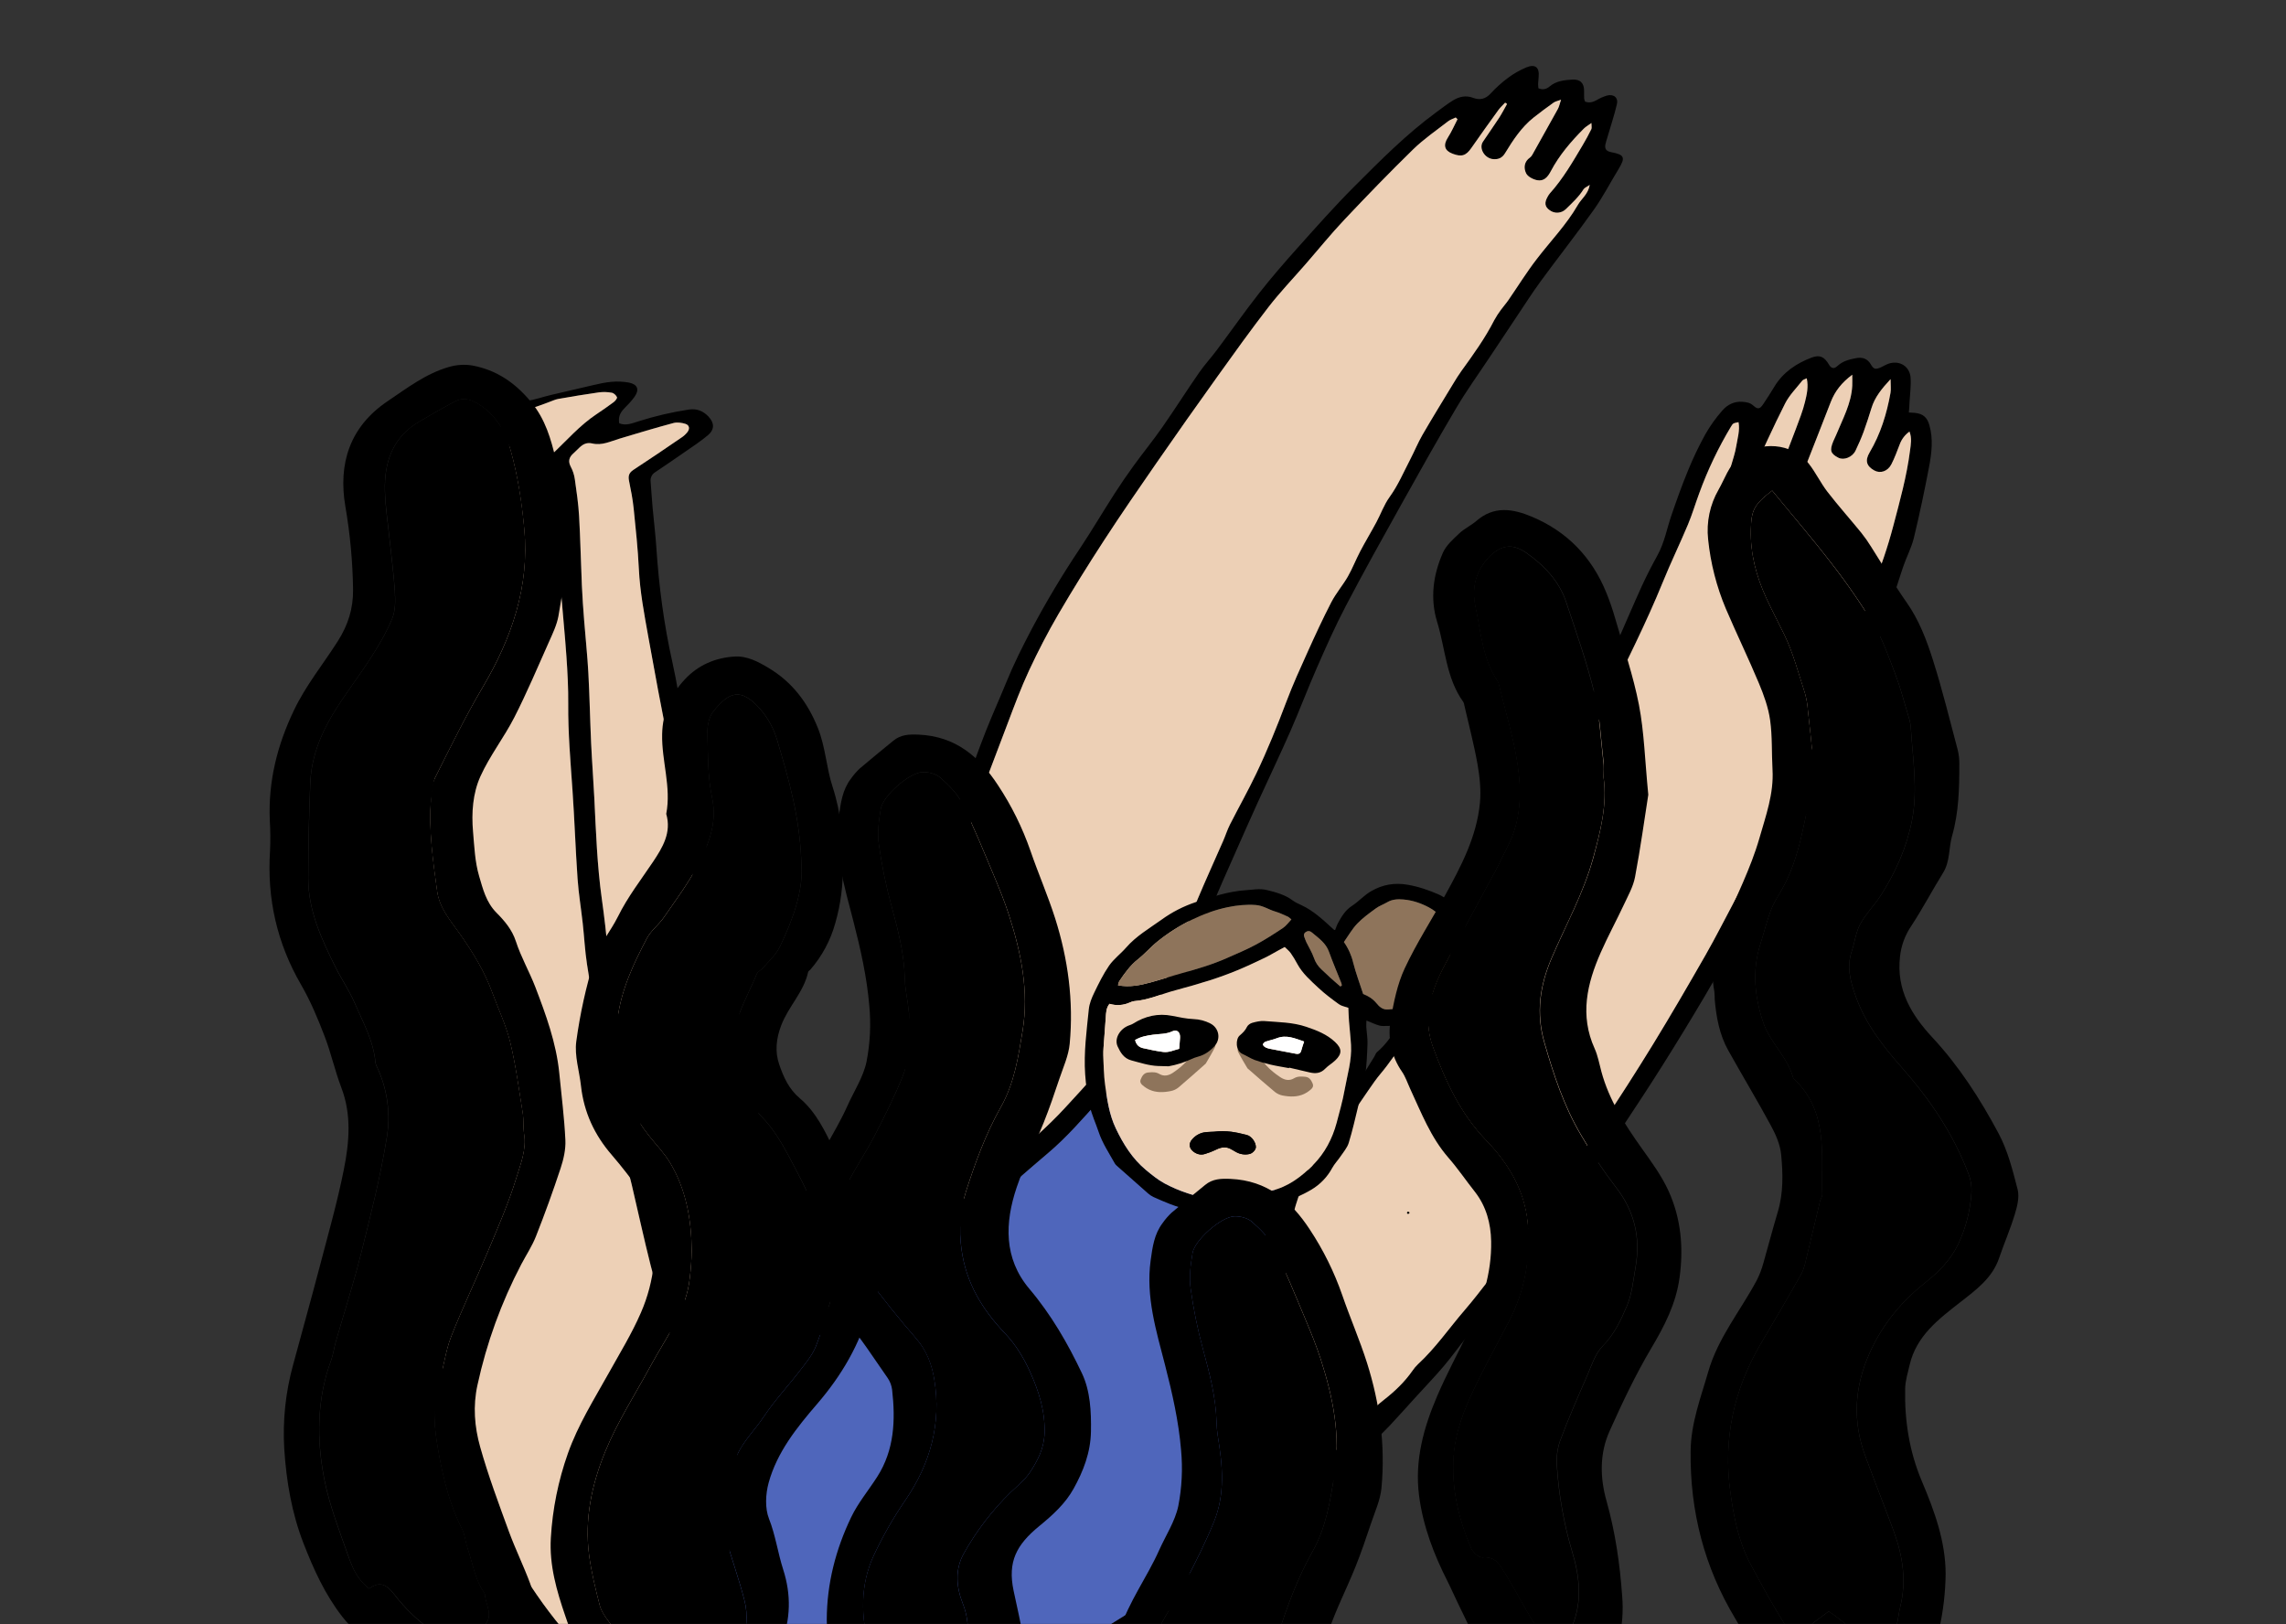
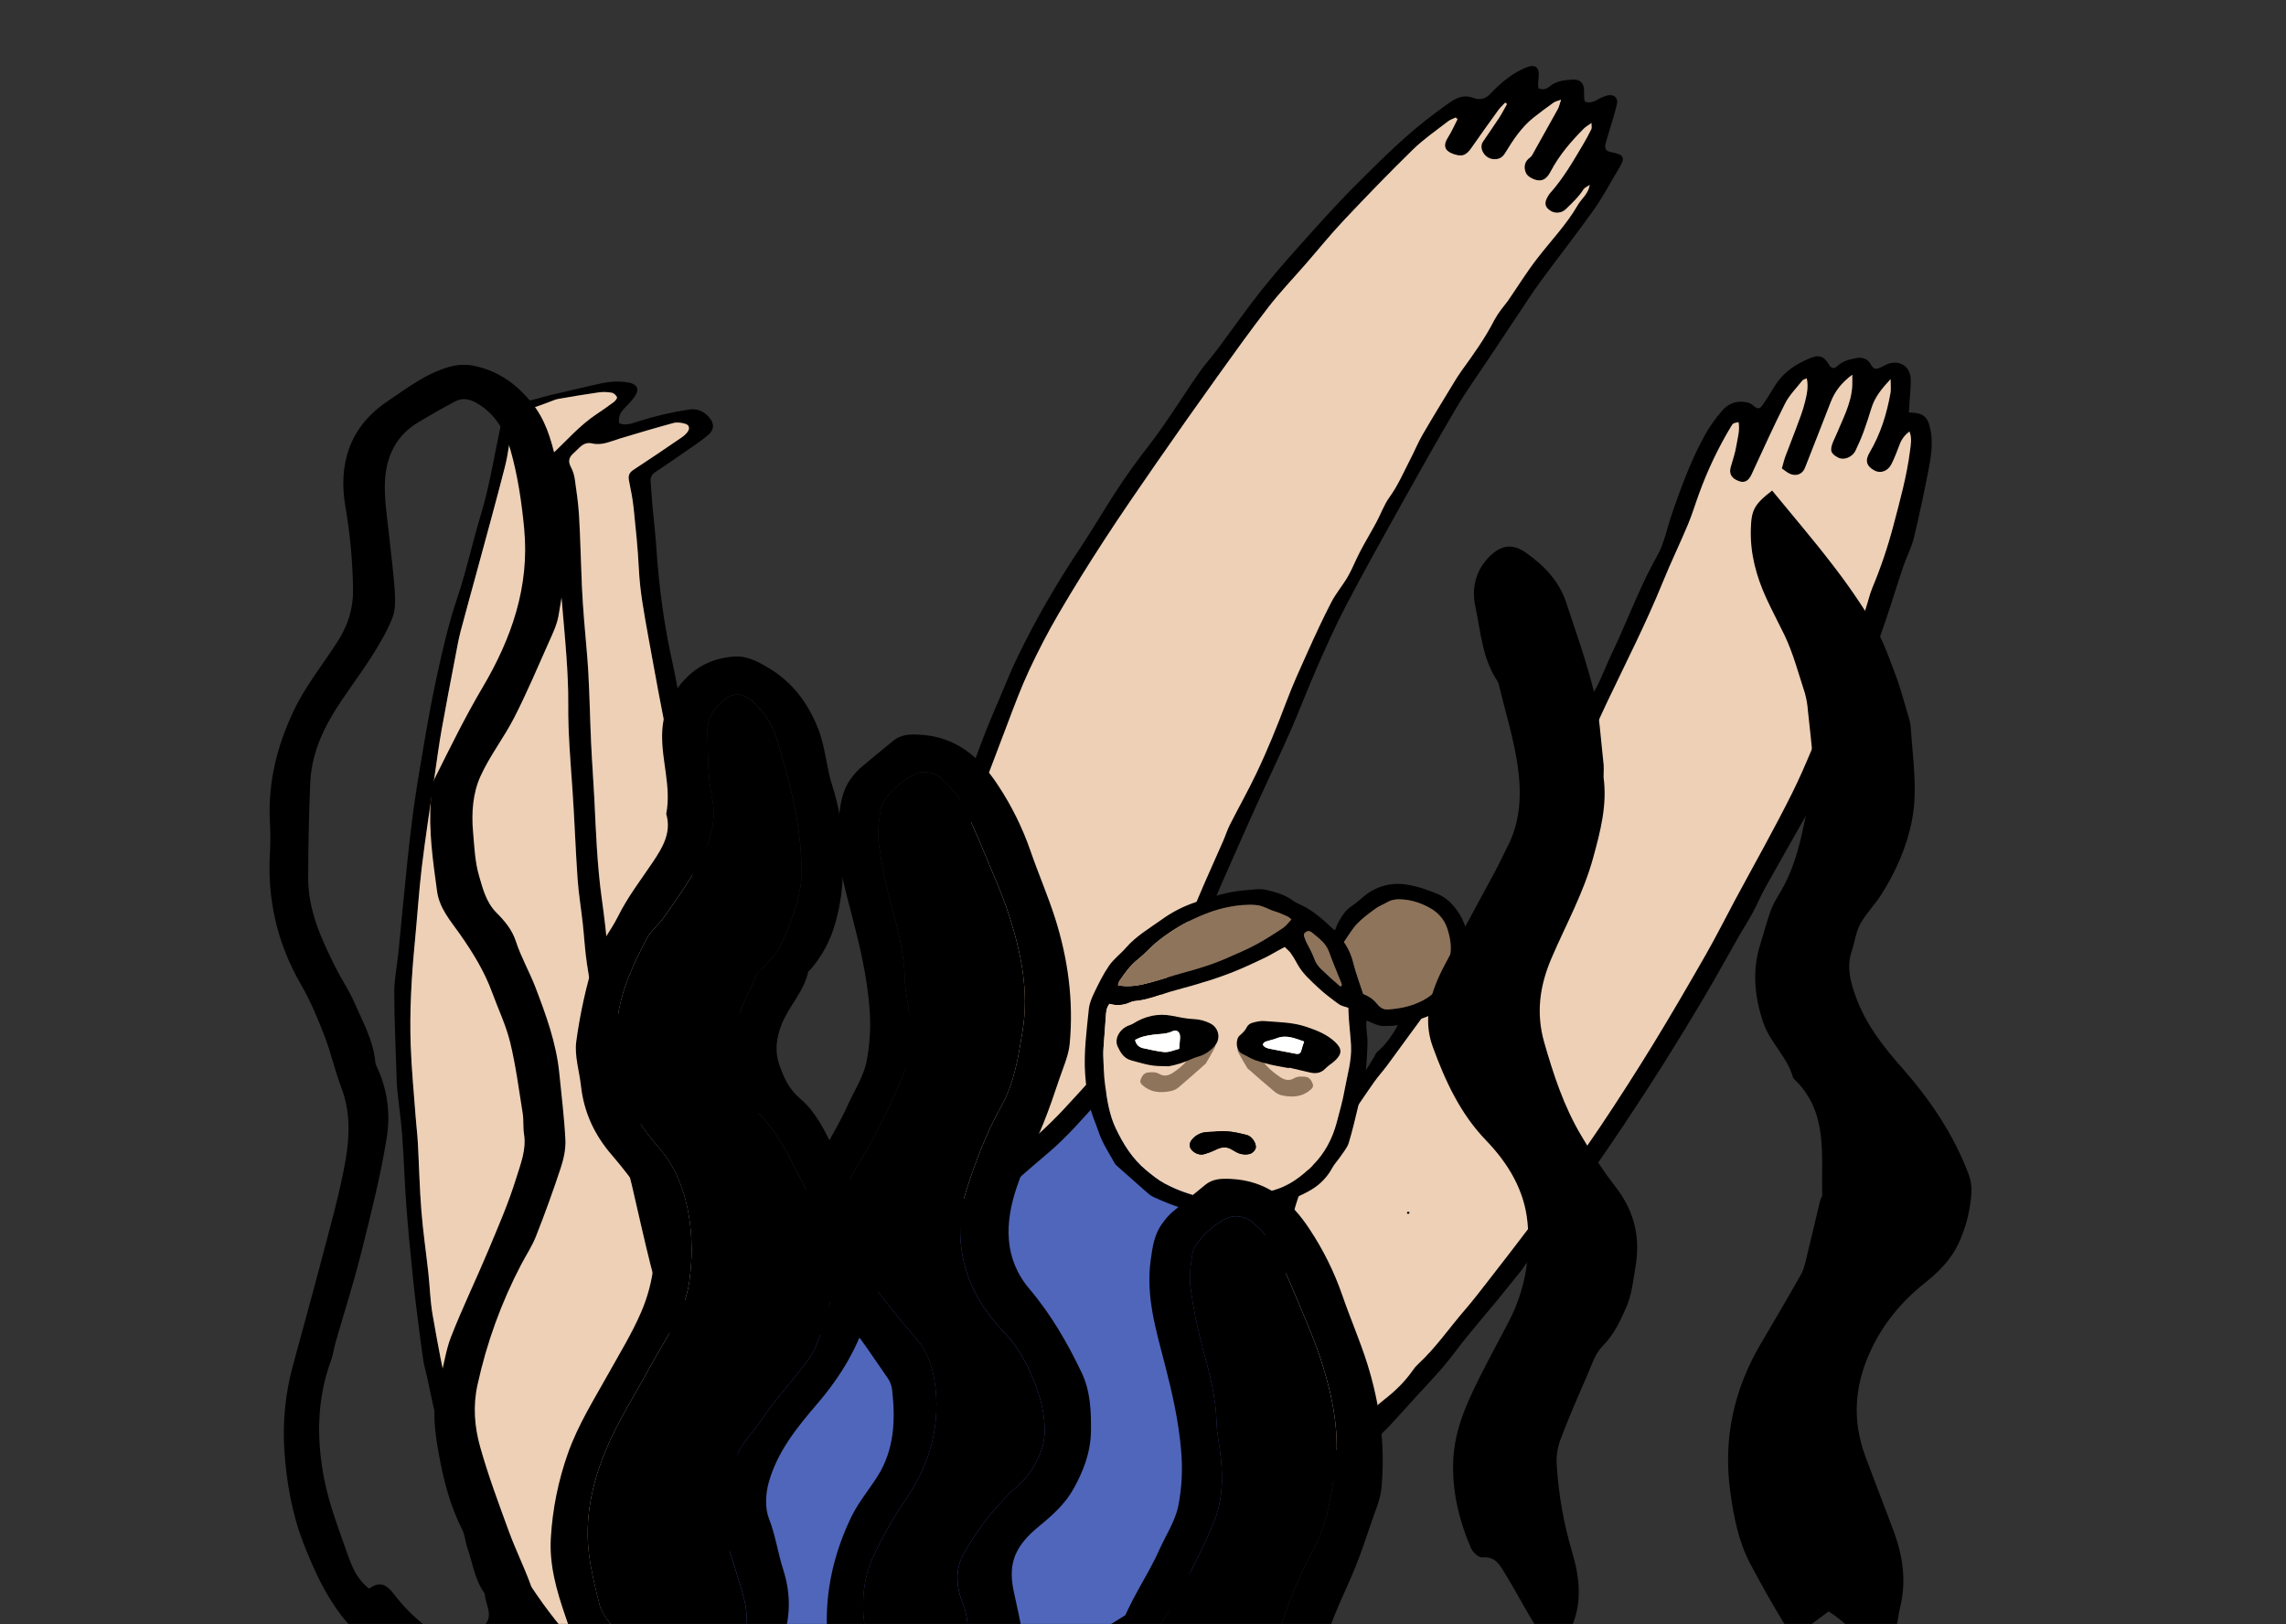
<svg xmlns="http://www.w3.org/2000/svg" width="1247" height="886" viewBox="0 0 1247 886" fill="none">
  <rect x="0" y="0" width="1247" height="886" fill="#333333" stroke="none" />
  <mask id="mask0_118_868" style="mask-type:alpha" maskUnits="userSpaceOnUse" x="0" y="0" width="1247" height="886">
    <rect width="1247" height="886" fill="#E3EDE8" />
  </mask>
  <g mask="url(#mask0_118_868)">
    <path d="M1041.27 225.005C1042.94 225.107 1043.78 225.127 1044.62 225.219C1049.02 225.694 1051.26 227.686 1052.45 231.859C1054.64 239.468 1053.72 247.109 1052.3 254.611C1049.83 267.609 1047.11 280.571 1044 293.426C1042.69 298.834 1039.95 303.88 1038.16 309.186C1034.96 318.645 1032.09 328.216 1028.88 337.674C1025.62 347.301 1022.29 356.908 1018.67 366.412C1015.43 374.946 1011.86 383.363 1008.27 391.759C1004.54 400.472 1000.61 409.098 996.77 417.775C995.678 420.252 994.687 422.775 993.619 425.267C990.895 431.611 988.156 437.949 985.402 444.281C984.895 445.356 984.335 446.405 983.722 447.422C976.786 459.68 969.779 471.896 962.941 484.194C960.469 488.647 958.523 493.387 956.102 497.871C953.86 502.028 951.25 505.991 948.906 510.098C942.502 521.298 936.312 532.62 929.744 543.723C922.315 556.283 914.708 568.74 906.925 581.092C900.081 591.981 893.003 602.721 885.904 613.446C880.587 621.475 875.082 629.376 869.643 637.322C867.538 640.387 865.429 643.451 863.259 646.515C856.732 655.606 850.189 664.688 843.632 673.762C839.594 679.383 835.568 685.02 831.553 690.672C831.043 691.367 830.609 692.092 830.077 692.751C825.629 698.287 821.216 703.843 816.707 709.328C811.319 715.876 805.777 722.301 800.43 728.884C796.064 734.251 792.06 739.915 787.586 745.191C782.77 750.87 777.586 756.248 772.571 761.764C767.77 767.034 763.036 772.361 758.168 777.565C755.283 780.63 752.213 783.556 749.195 786.513C741.575 793.985 734.022 801.533 726.279 808.872C718.261 816.472 710.132 823.962 701.892 831.344C696.458 836.211 690.866 840.92 685.172 845.475C681.479 848.422 677.465 850.961 673.604 853.703C667.679 857.911 661.791 862.176 655.836 866.338C650.974 869.735 646.081 873.08 641.122 876.323C634.748 880.49 628.354 884.648 621.858 888.58C614.779 892.87 607.558 896.966 600.377 901.057C594.923 904.152 589.407 907.145 583.886 910.117C574.087 915.428 563.887 919.965 553.381 923.687C543.499 927.149 533.529 930.326 523.203 932.216C513.53 934.003 503.908 936.056 494.209 937.675C479.143 940.193 464.031 942.471 448.924 944.769C446.927 945.07 444.838 944.917 442.795 944.922C430.717 944.922 418.613 945.433 406.565 944.825C396.989 944.315 387.107 944.401 378.246 939.662C375.886 938.395 373.455 937.062 371.504 935.27C368.762 932.752 365.958 932.027 362.694 933.702C352.562 938.911 342.945 936.684 334.35 930.638C321.643 921.72 310.346 911.2 301.25 898.411C298.017 893.851 294.069 889.79 290.872 885.199C284.744 876.425 278.656 867.62 273.115 858.483C267.67 849.51 262.604 840.271 257.992 830.849C254.245 823.067 250.967 815.069 248.176 806.896C244.555 796.482 241.338 785.911 238.411 775.277C236.21 767.269 234.744 759.062 232.931 750.947C232.267 747.969 231.348 745.033 230.888 742.025C229.693 733.817 228.646 725.59 227.62 717.362C226.695 709.952 225.776 702.551 225.066 695.11C223.83 682.623 222.559 670.136 221.639 657.623C220.705 644.937 220.337 632.21 219.402 619.524C218.795 611.235 217.584 602.997 216.721 594.723C216.456 592.17 216.405 589.616 216.328 587.063C215.848 571.772 215.087 556.481 215.066 541.19C215.066 534.112 216.573 527.033 217.293 519.949C218.315 509.817 219.208 499.674 220.245 489.546C221.588 476.38 222.829 463.198 224.464 450.063C225.873 438.776 227.589 427.525 229.504 416.309C232.124 400.952 234.652 385.559 237.972 370.345C241.22 355.463 244.545 340.601 249.463 326.076C254.463 311.321 257.686 295.979 262.231 281.056C266.828 265.893 269.32 250.301 272.563 234.862C273.191 231.874 273.891 228.891 274.774 225.97C275.095 224.842 275.79 223.857 276.746 223.177C280.081 221.205 283.344 219.208 287.425 218.662C291.751 218.085 295.944 216.547 300.218 215.526C307.968 213.674 315.724 211.864 323.487 210.097C326.796 209.351 330.126 208.565 333.497 208.294C336.695 207.984 339.921 208.118 343.083 208.693C347.833 209.663 348.895 212.523 346.147 216.425C344.503 218.774 342.429 220.837 340.422 222.906C338.272 225.133 337.153 227.61 337.802 230.899C341.403 232.375 344.824 230.899 348.113 229.877C357.157 226.993 366.415 224.826 375.799 223.396C380.049 222.778 383.496 224.132 386.387 227.145C389.711 230.607 389.89 234.234 386.223 237.359C382.224 240.745 377.786 243.621 373.455 246.624C368.164 250.314 362.834 253.951 357.465 257.533C356.58 258.05 355.867 258.815 355.413 259.734C354.959 260.653 354.785 261.684 354.911 262.701C355.284 267.44 355.57 272.19 355.994 276.93C356.642 284.202 357.557 291.454 358.037 298.737C359.431 319.789 362.163 340.616 366.785 361.234C369.415 372.98 371.152 384.926 373.348 396.769C375.33 407.443 377.434 418.097 379.405 428.776C381.678 441.12 383.751 453.495 386.111 465.818C387.771 474.501 389.89 483.065 391.596 491.722C393.72 502.534 395.585 513.402 397.648 524.224C399.267 532.712 401.065 541.165 402.699 549.648C404.466 558.84 406.11 568.033 407.867 577.196C410.263 589.688 412.505 602.221 415.196 614.636C418.674 630.714 422.494 646.715 426.243 662.731C427.775 669.176 429.767 675.499 431.003 682C433.097 693.001 434.782 704.073 436.565 715.13C436.886 717.122 436.478 719.461 438.863 720.35C441.248 721.238 443.413 720.416 445.38 718.675C455.905 709.328 467.718 701.693 479.087 693.486C485.961 688.527 492.672 683.328 499.286 678.021C502.897 675.131 503.004 674.446 500.915 670.831C499.158 667.766 498.627 664.59 498.254 661.158C497.629 655.43 496.693 649.741 495.45 644.115C493.292 634.493 492.367 624.635 492.698 614.779C492.958 607.629 492.575 600.479 493.055 593.329C494.194 576.389 495.42 559.448 497.141 542.559C497.876 535.358 499.95 528.294 501.41 521.175C503.29 512.069 505.067 502.902 507.11 493.795C508.642 487.018 510.404 480.297 512.253 473.597C514.806 464.302 517.36 454.996 520.286 445.808C522.329 439.368 524.975 433.122 527.334 426.779C530.823 417.413 534.152 407.98 537.824 398.69C541.313 389.87 545.235 381.218 548.82 372.434C552.906 362.383 557.763 352.705 562.809 343.103C570.833 328.007 579.62 313.329 589.136 299.125C595.587 289.391 601.526 279.325 607.829 269.504C611.213 264.226 614.752 259.048 618.446 253.968C623.523 246.971 629.003 240.26 633.947 233.176C640.826 223.32 647.266 213.161 654.1 203.279C657.087 198.963 660.683 195.108 663.829 190.874C671.541 180.573 678.926 170.026 686.867 159.909C693.542 151.395 700.657 143.203 707.873 135.144C717.96 123.878 727.995 112.53 738.674 101.835C752.974 87.535 767.208 73.123 783.617 61.141C786.631 58.945 789.572 56.611 792.754 54.686C796.043 52.699 799.664 51.907 803.479 53.343C807.202 54.737 810.277 54.109 813.122 51.024C816 47.886 819.169 45.027 822.585 42.485C825.702 40.158 829.095 38.227 832.687 36.734C837.498 34.783 839.837 36.8 839.327 41.841C839.194 43.195 839.081 44.553 839.025 45.927C839.037 46.66 839.088 47.391 839.178 48.118C841.502 49.191 843.591 48.629 845.307 47.163C848.959 44.099 853.351 43.675 857.768 43.409C862.069 43.149 864.229 45.452 864.112 49.819C864.076 51.177 864.112 52.546 864.163 53.904C864.269 54.434 864.44 54.949 864.673 55.437C866.915 56.264 868.917 55.774 870.95 54.619C872.694 53.574 874.558 52.744 876.502 52.148C880.255 51.126 882.87 53.235 881.997 56.902C880.552 62.985 878.565 68.94 876.813 74.946C876.44 76.233 875.996 77.499 875.73 78.817C875.22 81.345 876.405 82.535 878.871 83C886.21 84.389 886.787 85.875 882.87 92.3C878.361 99.69 874.377 107.438 869.377 114.475C860.046 127.621 850.057 140.292 840.527 153.29C835.93 159.577 831.727 166.165 827.386 172.646C822.466 179.973 817.575 187.321 812.713 194.689C806.528 204.014 799.945 213.126 794.276 222.742C784.092 239.943 774.317 257.39 764.588 274.836C754.246 293.344 743.919 311.878 734.073 330.657C728.327 341.607 723.312 352.965 718.332 364.293C713.307 375.728 708.915 387.439 703.889 398.879C698.317 411.565 692.301 424.062 686.571 436.672C681.934 446.886 677.378 457.1 672.879 467.366C669.048 476.048 665.095 484.695 661.576 493.509C658.185 502.008 655.254 510.685 652.154 519.275C649.748 525.976 647.266 532.656 645.09 539.433C643.497 544.392 641.551 549.377 642.649 553.82C641.332 556.884 640.377 559.147 639.376 561.399C638.962 562.329 638.681 563.483 637.966 564.086C633.63 567.712 633.099 572.901 632.547 577.875C631.646 585.647 631.806 593.506 633.022 601.235C634.222 608.717 638.931 613.717 644.309 618.232C646.745 620.275 649.774 621.633 652.521 623.339C657.486 626.403 662.807 626.199 668.313 625.382C675.856 624.248 683.445 623.4 691.014 622.42C698.864 621.398 706.811 620.928 714.339 618.145C714.972 617.91 715.707 617.568 716.305 617.696C720.626 618.645 722.433 615.688 724.175 612.701C729.241 604.018 735.528 596.271 741.78 588.457C744.731 584.764 747.019 580.541 749.593 576.542C750.14 575.689 750.416 574.555 751.126 573.942C756.36 569.52 759.997 563.978 763.168 557.977C764.225 555.98 766.682 554.775 768.066 552.87C772.152 547.283 776.054 541.527 780.048 535.853C781.794 533.366 783.623 530.95 785.379 528.463C791.508 519.725 797.243 510.705 803.821 502.335C807.334 497.791 810.607 493.067 813.627 488.183C817.044 482.759 820.374 477.264 823.535 471.681C825.098 468.918 825.777 465.594 827.59 463.045C832.243 456.518 835.036 449.026 839.046 442.188C843.417 434.726 847.427 427.096 850.573 419.037C851.247 417.3 851.875 415.543 852.58 413.822C855.787 405.967 858.754 397.99 862.319 390.329C864.873 384.834 868.407 379.803 871.16 374.385C873.682 369.426 875.71 364.216 878.003 359.14C879.607 355.565 881.343 352.102 882.916 348.537C887.165 338.931 891.241 329.242 895.613 319.692C898.217 313.992 901.108 308.41 904.137 302.925C907.957 296.02 909.279 288.298 911.797 280.964C914.606 272.793 917.517 264.621 920.822 256.629C923.569 249.888 926.708 243.314 930.224 236.94C932.891 232.257 936.037 227.864 939.611 223.83C942.302 220.766 946.005 218.841 950.459 219.173C952.696 219.336 954.672 219.632 956.505 221.307C958.85 223.437 960.004 223.146 961.756 220.557C963.853 217.462 965.867 214.31 967.797 211.103C972.573 203.126 979.81 198.248 988.226 195.056C992.71 193.366 995.177 194.617 997.705 198.923C998.88 200.93 1000.4 201.44 1002.25 199.694C1005.18 196.946 1008.72 196.078 1012.4 195.373C1015.86 194.709 1018.64 195.501 1020.57 198.836C1022.1 201.507 1023.17 201.645 1026.02 200.368C1027.41 199.735 1028.72 198.902 1030.16 198.402C1036.08 196.359 1041.79 199.755 1042.22 206.062C1042.52 210.393 1041.89 214.791 1041.65 219.157C1041.61 220.914 1041.44 222.732 1041.27 225.005ZM396.795 756.437C396.703 757.164 396.674 757.896 396.708 758.628C397.878 766.835 399.037 775.048 400.283 783.245C401.08 788.444 402.765 793.627 402.74 798.811C402.684 808.648 402.341 818.571 400.927 828.285C398.884 842.37 395.82 856.323 393.046 870.296C391.913 875.914 390.304 881.486 388.92 887.079C385.733 899.974 382.245 912.757 374.594 923.922C374.198 924.477 373.856 925.068 373.573 925.689C372.842 927.359 373.2 928.753 374.962 929.432C376.069 929.855 377.215 930.17 378.384 930.372C383.542 931.317 388.736 932.093 393.869 933.161C403.161 935.142 412.631 936.169 422.132 936.225C436.59 936.256 450.997 936.337 465.303 933.86C477.35 931.777 489.454 930.004 501.472 927.778C512.146 925.806 522.866 923.871 533.34 921.072C545.606 917.73 557.48 913.087 568.759 907.221C576.905 903.033 585.005 898.692 592.834 893.943C609.652 883.728 626.311 873.284 642.961 862.819C646.117 860.838 648.875 858.223 651.929 856.083C660.07 850.322 668.563 845.026 676.372 838.851C686.484 830.854 696.091 822.212 705.866 813.785C708.476 811.538 710.891 809.061 714.002 806.125C707.766 805.323 705.866 801.196 704.007 796.973C703.529 795.716 702.838 794.552 701.964 793.53C695.401 786.692 691.949 778.285 689.962 769.256C685.922 750.845 685.064 732.234 686.842 713.465C688.093 700.268 688.762 687.01 690.299 673.849C691.933 659.799 696.045 646.321 701.372 633.221C701.882 631.929 702.393 630.627 703.021 629.054C698.91 629.401 695.289 629.263 691.893 630.075C683.476 632.082 674.988 633.262 666.398 634.243C660.982 634.894 655.501 633.8 650.749 631.122C643.941 627.491 638.267 622.476 632.823 617.032C626.822 611.031 624.335 603.523 623.073 595.658C622.164 590.015 622.741 584.136 622.619 578.36C622.619 577.339 622.384 576.271 622.18 574.576C621.35 575.253 620.557 575.974 619.805 576.736C613.166 584.468 606.725 592.369 599.887 599.938C590.801 610.03 581.935 620.367 571.501 629.151C561.363 637.7 551.486 646.566 541.267 655.014C525.945 667.685 510.624 680.391 494.919 692.562C481.64 702.858 467.703 712.357 454.149 722.336C450.328 725.15 447.106 728.853 443.117 731.356C433.776 737.209 424.221 742.765 414.583 748.082C408.991 751.172 402.995 753.557 396.795 756.437ZM514.132 663.297C518.126 660.131 522.181 657.108 526.022 653.839C533.907 647.118 541.629 640.208 549.515 633.487C560.388 624.217 571.241 614.922 580.939 604.376C586.45 598.39 591.981 592.42 597.318 586.286C602.185 580.669 606.833 574.897 611.536 569.162C614.958 564.995 618.232 560.705 621.751 556.598C625.27 552.492 626.858 546.864 632.302 544.443C632.889 544.183 633.14 543.029 633.436 542.252C636.75 533.524 640.009 524.771 643.349 516.053C646.628 507.503 649.804 498.908 653.344 490.466C657.807 479.832 662.613 469.342 667.235 458.77C668.527 455.819 669.487 452.703 670.938 449.838C675.677 440.497 680.836 431.36 685.345 421.912C691.448 409.113 696.77 395.968 701.77 382.684C705.227 373.491 709.298 364.558 713.338 355.616C717.434 346.494 721.611 337.393 726.208 328.517C728.761 323.594 732.484 319.283 735.253 314.478C737.77 310.09 739.589 305.31 741.948 300.826C744.777 295.448 747.934 290.239 750.809 284.876C753.255 280.311 754.895 275.454 758.046 271.087C762.561 264.836 765.656 257.538 769.251 250.658C771.575 246.2 773.47 241.506 775.982 237.165C781.426 227.768 787.131 218.524 792.764 209.234C794.169 206.915 795.589 204.597 797.177 202.406C803.653 193.494 810.083 184.561 815.119 174.709C816.175 172.772 817.37 170.913 818.694 169.148C819.975 167.345 821.487 165.711 822.738 163.892C827.912 156.385 832.708 148.571 838.244 141.365C845.767 131.544 854.469 122.611 860.685 111.82C862.646 108.413 866.277 105.987 867.171 100.901C865.547 102.024 864.301 102.463 863.754 103.337C861.155 107.504 857.574 110.747 854.122 114.133C852.969 115.26 851.453 115.94 849.845 116.052C848.237 116.164 846.641 115.702 845.343 114.746C842.605 112.846 842.278 110.625 844.275 107.218C844.597 106.618 844.979 106.051 845.414 105.528C852.631 97.509 857.968 88.219 863.432 79.011C865.072 76.248 866.604 73.393 868.029 70.518C868.376 69.818 868.08 68.802 868.08 67.142C866.277 68.465 864.959 69.185 863.933 70.207C856.941 77.219 850.506 84.731 845.879 93.516C844.143 96.81 842.018 99.021 838.468 98.342C836.232 97.908 833.326 96.411 832.442 94.563C831.063 91.698 831.313 88.194 834.613 85.947C835.148 85.53 835.583 84.997 835.884 84.389C840.542 76.1 845.205 67.811 849.781 59.476C850.46 58.245 850.721 56.78 851.512 54.415C849.469 55.202 848.315 55.396 847.467 56.003C843.749 58.675 840.047 61.376 836.466 64.231C829.827 69.512 825.282 76.524 820.946 83.638C819.332 86.279 817.315 87.029 814.618 86.861C809.863 86.565 806.498 80.962 808.898 77.367C811.819 72.995 814.873 68.71 817.738 64.303C819.317 61.877 820.629 59.277 822.064 56.754L821.007 56.039C819.776 57.372 818.392 58.593 817.335 60.059C812.361 66.923 807.417 73.812 802.58 80.778C799.664 84.976 797.305 85.794 792.3 83.883C787.872 82.193 787.192 79.19 789.746 75.13C791.789 71.953 793.29 68.445 795.032 65.084L794.051 64.129C792.637 64.823 791.053 65.304 789.833 66.254C783.418 71.248 776.626 75.875 770.839 81.519C758.071 93.975 745.651 106.815 733.409 119.797C725.957 127.698 719.109 136.166 711.959 144.368C705.284 152.029 698.215 159.419 691.995 167.452C682.419 179.806 673.308 192.523 664.202 205.245C652.918 220.996 641.755 236.828 630.714 252.742C621.01 266.7 611.404 280.694 602.144 294.927C593.595 308.078 585.25 321.464 577.313 335.075C571.506 345.034 566.195 355.325 561.328 365.774C556.961 375.151 553.345 384.885 549.683 394.568C542.115 414.578 534.341 434.496 527.426 454.741C523.54 466.104 520.991 477.943 518.233 489.659C515.767 500.067 513.637 510.557 511.696 521.078C509.602 532.441 507.396 543.82 506.175 555.296C505.011 566.266 504.883 577.359 504.602 588.406C504.352 598.258 504.255 608.13 504.602 617.976C504.807 623.885 505.848 629.779 506.773 635.642C507.697 641.505 509.204 647.246 509.939 653.109C510.379 656.801 511.431 660.008 514.132 663.297ZM721.412 799.016C726.632 793.27 731.626 788.413 735.86 782.943C741.428 775.659 747.888 769.103 755.089 763.429C760.957 758.832 766.243 753.766 770.507 747.642C771.364 746.373 772.357 745.201 773.469 744.149C783.127 735.273 790.507 724.435 799.005 714.574C803.551 709.313 807.785 703.782 812.054 698.287C820.037 688.016 828.024 677.746 835.849 667.353C839.715 662.215 843.188 656.786 846.895 651.52C855.578 639.181 864.566 627.042 872.942 614.498C882.816 599.718 892.414 584.747 901.736 569.586C911.578 553.529 921.036 537.232 930.382 520.884C936 511.022 941.107 500.843 946.485 490.823C957.052 471.212 968.043 451.86 977.92 431.943C985.228 417.203 991.04 401.728 997.572 386.601C1000.4 380.054 1003.78 373.716 1006.18 367.02C1010.41 355.223 1014.08 343.231 1017.97 331.311C1019.12 327.736 1019.93 324.064 1021.36 320.632C1025.93 309.691 1029.74 298.447 1032.76 286.98C1036.34 273.344 1040.16 259.754 1041.92 245.72C1042.33 242.461 1043.03 239.126 1041.63 235.444C1039.17 237.178 1037.3 239.623 1036.27 242.451C1034.86 246.092 1033.53 249.79 1031.76 253.258C1029.72 257.211 1025.63 258.482 1022.36 256.629C1018.15 254.254 1017.26 251.271 1019.86 246.848C1025.83 236.762 1029.23 225.797 1031.25 214.362C1031.61 212.319 1031.31 210.158 1031.31 206.834C1026.4 212.14 1022.73 216.675 1020.91 222.513C1019.55 226.879 1018.18 231.256 1016.6 235.546C1015.31 239.029 1013.81 242.446 1012.21 245.801C1010.49 249.412 1005.84 251.261 1002.85 249.724C998.507 247.487 997.966 245.725 1000.1 240.628C1000.55 239.53 1001.12 238.478 1001.57 237.38C1005.15 228.6 1009.89 220.184 1010.4 210.404C1010.49 208.672 1010.4 206.926 1010.4 204.428C1004.68 208.708 1000.99 213.386 998.716 219.193C994.018 231.21 989.365 243.248 984.61 255.245C983.226 258.733 979.83 260.035 976.301 258.447C974.81 257.778 973.543 256.613 971.996 255.551C972.685 253.145 973.16 251 973.916 248.952C975.8 243.845 977.874 238.83 979.743 233.728C981.49 228.948 983.436 224.193 984.621 219.259C985.576 215.276 986.622 211.088 985.581 206.384C984.503 206.92 983.584 207.089 983.15 207.641C979.917 211.726 976.066 215.582 973.742 220.174C967.307 232.87 961.485 245.888 955.489 258.804C953.788 262.466 951.582 263.656 948.375 262.415C944.386 260.883 943.007 258.329 944.064 254.632C945.122 250.934 946.444 247.145 947.062 243.304C947.747 239.039 949.105 234.76 948.288 230.286C945.367 230.883 945.316 230.842 944.172 232.732C937.277 244.223 931.5 256.348 926.92 268.942C924.8 274.682 923.059 280.571 920.694 286.204C916.297 296.694 911.307 306.939 907.037 317.475C897.911 339.998 886.833 361.601 876.394 383.511C871.512 393.777 867.104 404.262 862.436 414.629C859.316 421.575 856.471 428.674 852.881 435.369C845.184 449.726 837.202 463.929 829.097 478.055C825.307 484.669 821.043 491.022 816.84 497.401C809.884 508.039 802.994 518.764 795.665 529.168C790.803 536.093 785.155 542.446 780.083 549.249C772.162 559.847 764.455 570.607 756.59 581.256C754.374 584.259 751.815 587.012 749.67 590.055C745.186 596.399 740.896 602.88 736.483 609.279C731.958 615.842 727.449 622.425 722.791 628.896C720.748 631.725 719.109 635.024 715.13 635.989C714.303 636.189 713.598 637.69 713.2 638.732C711.399 643.655 709.671 648.606 708.016 653.584C704.74 663.223 702.785 673.261 702.204 683.425C701.693 692.766 700.886 702.081 700.161 711.407C698.629 731.836 698.731 752.173 704.681 772.024C706.484 778.045 709.007 783.771 713.741 788.331C715.524 790.047 716.667 792.417 718.118 794.496C718.981 795.721 719.88 796.916 721.412 799.016ZM383.573 771.641C378.527 772.004 377.081 769.23 376.05 765.344C372.556 752.218 368.757 739.175 365.064 726.106C361.693 714.196 358.032 702.357 354.993 690.355C351.28 675.713 348.108 660.938 344.646 646.229C343.369 640.785 341.878 635.387 340.596 629.943C337.833 618.196 334.978 606.45 332.465 594.662C330.473 585.357 328.829 575.97 327.169 566.598C324.769 553.049 322.317 539.53 320.233 525.909C319.1 518.54 318.737 511.048 317.915 503.622C317.021 495.511 315.662 487.437 315.096 479.306C313.972 463.188 313.441 447.024 312.322 430.906C311.235 415.293 309.881 399.711 310.009 384.032C310.08 375.35 309.621 366.668 309.018 358.026C308.165 345.82 306.893 333.645 305.954 321.449C305.652 317.562 305.821 313.64 305.673 309.743C305.305 300.04 304.508 290.382 304.59 280.704C304.662 272.022 303.395 263.728 300.167 255.801C298.804 252.461 298.865 249.953 301.429 247.543C309.217 240.219 316.24 232.058 325.238 226.052C328.481 223.886 331.699 221.665 334.825 219.326C335.672 218.687 336.842 217.216 336.607 216.675C336.147 215.623 334.896 214.423 333.803 214.229C331.471 213.791 329.084 213.722 326.73 214.024C319.324 215.046 311.944 216.287 304.58 217.6C302.782 217.921 301.081 218.795 299.33 219.392C295.995 220.536 292.726 222.033 289.299 222.737C282.205 224.193 280.862 225.179 279.483 232.38C278.074 239.724 277.354 247.226 275.515 254.453C270.607 273.717 265.27 292.874 260.081 312.067C257.155 322.894 254.101 333.68 251.261 344.528C250.142 348.787 249.397 353.154 248.569 357.49C245.99 370.999 243.34 384.497 240.939 398.041C239.458 406.402 238.335 414.823 237.124 423.23C234.755 439.716 232.16 456.176 230.168 472.708C228.503 486.543 227.645 500.476 226.297 514.357C224.51 532.825 223.437 551.333 224.065 569.867C224.525 583.288 225.863 596.674 226.849 610.071C227.17 614.473 227.742 618.86 227.977 623.267C228.652 635.657 228.917 648.083 229.903 660.453C230.802 671.796 232.456 683.078 233.708 694.395C234.535 701.989 234.729 709.681 236.031 717.183C238.687 732.398 241.481 747.617 245.051 762.637C247.963 774.52 251.478 786.248 255.582 797.774C259.171 808.204 263.342 818.424 268.074 828.387C275.06 842.953 283.717 856.599 292.854 869.934C301.429 882.451 311.24 893.989 321.551 905.035C327.092 910.965 333.737 915.852 339.651 921.46C343.282 924.907 347.638 926.618 352.276 927.716C356.188 928.641 359.742 927.813 361.979 923.963C363.685 921.031 365.886 918.288 367.087 915.158C370.473 906.093 373.94 897.007 376.494 887.691C381.167 870.639 383.894 853.162 386.652 835.716C388.215 825.792 389.349 815.839 389.058 805.777C388.925 802.734 388.597 799.703 388.077 796.702C387.566 793.362 386.729 790.063 386.136 786.728C385.237 781.886 384.471 777.044 383.573 771.641ZM384.083 743.434C387.219 741.544 389.916 742.311 392.423 744.548C394.119 746.054 395.922 746.243 398.041 745.089C405.636 740.927 413.327 736.948 420.906 732.77C423.929 731.105 425.64 728.649 425.181 724.839C423.7 712.704 422.627 700.508 420.926 688.409C419.946 681.545 417.959 674.829 416.437 668.047C413.72 655.969 410.942 643.906 408.322 631.786C405.661 619.503 403.031 607.216 400.63 594.882C398.557 584.218 396.918 573.467 394.91 562.788C393.526 555.454 391.718 548.197 390.314 540.868C388.108 529.352 386.269 517.769 383.925 506.283C380.186 487.989 375.753 469.853 373.149 451.309C370.988 436.033 367.531 420.931 364.645 405.758C362.766 395.947 360.8 386.152 358.951 376.336C357.122 366.649 355.345 356.945 353.619 347.225C351.433 335.013 349.094 322.848 348.486 310.382C347.95 299.36 346.791 288.359 345.657 277.374C345.146 272.318 344.15 267.292 343.129 262.303C342.582 259.632 343.068 257.875 345.483 256.297C354.293 250.546 362.986 244.616 371.683 238.692C372.958 237.864 374.085 236.828 375.018 235.628C376.428 233.702 376.009 231.823 373.787 231.149C371.775 230.541 369.354 230.189 367.388 230.72C357.408 233.411 347.495 236.338 337.608 239.361C332.889 240.796 328.206 243.064 323.236 241.915C320.019 241.159 318.047 242.262 316.015 244.182C314.901 245.234 313.839 246.348 312.7 247.364C310.371 249.448 309.789 251.654 311.357 254.601C312.469 256.713 313.21 259 313.548 261.363C314.508 268.084 315.494 274.831 315.882 281.603C316.597 294.161 316.832 306.755 317.389 319.324C317.67 325.78 318.15 332.225 318.645 338.665C319.375 348.154 320.417 357.628 320.933 367.127C321.622 379.865 321.852 392.622 322.44 405.37C322.904 415.385 323.686 425.39 324.181 435.405C325.09 453.735 325.744 472.085 328.267 490.297C328.948 495.18 329.573 500.069 330.141 504.965C331.137 513.565 331.673 522.242 333.114 530.771C335.208 543.315 337.879 555.771 340.351 568.253C342.734 580.251 345.146 592.241 347.587 604.223C349.451 613.37 351.193 622.547 353.364 631.618C355.646 641.163 358.445 650.586 360.902 660.09C365.866 679.308 370.672 698.563 375.713 717.766C377.755 725.641 380.222 733.414 382.561 741.213C382.796 741.948 383.516 742.571 384.099 743.434H384.083Z" fill="black" />
    <path d="M396.795 756.436C403.015 753.556 409.011 751.171 414.624 748.086C424.276 742.77 433.816 737.213 443.157 731.36C447.146 728.858 450.369 725.155 454.189 722.341C467.743 712.361 481.66 702.862 494.96 692.566C510.674 680.396 525.981 667.689 541.307 655.018C551.522 646.571 561.404 637.705 571.542 629.155C581.976 620.351 590.842 610.034 599.927 599.942C606.745 592.373 613.206 584.473 619.845 576.74C620.598 575.978 621.39 575.257 622.22 574.58C622.424 576.276 622.639 577.323 622.659 578.364C622.782 584.141 622.205 590.019 623.114 595.662C624.375 603.528 626.863 611.035 632.863 617.036C638.308 622.48 643.982 627.496 650.79 631.127C655.539 633.795 661.015 634.88 666.423 634.227C675.013 633.246 683.501 632.066 691.918 630.059C695.314 629.252 698.935 629.39 703.046 629.038C702.423 630.611 701.923 631.913 701.397 633.205C696.07 646.305 691.959 659.763 690.324 673.833C688.792 686.994 688.118 700.252 686.867 713.449C685.089 732.218 685.947 750.829 689.987 769.24C691.974 778.269 695.426 786.676 701.989 793.514C702.863 794.536 703.554 795.7 704.032 796.957C705.891 801.18 707.791 805.307 714.027 806.109C710.916 809.056 708.501 811.533 705.891 813.769C696.116 822.196 686.509 830.838 676.397 838.835C668.588 845.01 660.095 850.306 651.954 856.067C648.89 858.222 646.142 860.822 642.986 862.803C626.337 873.268 609.677 883.743 592.859 893.927C585.03 898.676 576.93 903.017 568.784 907.205C557.505 913.071 545.631 917.714 533.366 921.056C522.891 923.855 512.171 925.79 501.497 927.762C489.48 929.988 477.376 931.76 465.328 933.844C451.028 936.321 436.615 936.239 422.157 936.209C412.656 936.153 403.186 935.126 393.894 933.145C388.761 932.077 383.567 931.301 378.409 930.356C377.24 930.154 376.094 929.839 374.987 929.416C373.225 928.711 372.867 927.343 373.598 925.673C373.881 925.052 374.223 924.461 374.619 923.906C382.28 912.741 385.758 899.958 388.945 887.063C390.329 881.445 391.938 875.924 393.071 870.28C395.865 856.307 398.894 842.354 400.952 828.269C402.366 818.565 402.709 808.632 402.765 798.795C402.765 793.611 401.105 788.428 400.308 783.229C399.057 775.032 397.898 766.819 396.733 758.612C396.692 757.886 396.712 757.158 396.795 756.436Z" fill="#4F66BB" />
    <path d="M514.132 663.297C511.43 660.023 510.378 656.816 509.918 653.124C509.183 647.261 507.671 641.5 506.752 635.657C505.832 629.814 504.785 623.91 504.581 617.991C504.239 608.145 504.336 598.272 504.581 588.421C504.862 577.374 504.99 566.281 506.154 555.311C507.375 543.835 509.581 532.456 511.675 521.093C513.616 510.572 515.761 500.082 518.212 489.674C520.985 477.958 523.534 466.119 527.405 454.756C534.341 434.496 542.114 414.578 549.683 394.568C553.344 384.864 556.96 375.16 561.327 365.773C566.194 355.324 571.506 345.033 577.312 335.074C585.249 321.464 593.594 308.078 602.184 294.871C611.444 280.637 621.081 266.643 630.754 252.685C641.789 236.761 652.951 220.929 664.242 205.189C673.348 192.477 682.459 179.76 692.035 167.396C698.255 159.362 705.313 151.992 711.999 144.311C719.149 136.109 725.977 127.641 733.449 119.74C745.706 106.758 758.106 93.919 770.879 81.462C776.666 75.819 783.458 71.192 789.873 66.197C791.094 65.247 792.677 64.767 794.091 64.072L795.072 65.027C793.331 68.388 791.819 71.896 789.786 75.073C787.187 79.133 787.891 82.136 792.34 83.827C797.345 85.737 799.704 84.92 802.62 80.722C807.457 73.755 812.401 66.866 817.375 60.002C818.432 58.541 819.816 57.315 821.047 55.983L822.104 56.697C820.669 59.22 819.357 61.805 817.779 64.246C814.913 68.653 811.859 72.928 808.938 77.31C806.538 80.885 809.903 86.503 814.658 86.804C817.355 86.973 819.372 86.222 820.986 83.582C825.322 76.483 829.883 69.471 836.507 64.174C840.082 61.319 843.789 58.618 847.507 55.947C848.355 55.339 849.494 55.145 851.552 54.358C850.761 56.723 850.5 58.189 849.821 59.42C845.224 67.754 840.582 76.043 835.924 84.332C835.623 84.941 835.188 85.473 834.653 85.89C831.353 88.137 831.078 91.641 832.482 94.506C833.366 96.355 836.272 97.851 838.509 98.285C842.084 98.965 844.183 96.753 845.919 93.459C850.546 84.675 856.981 77.162 863.973 70.15C864.994 69.128 866.317 68.388 868.12 67.085C868.12 68.745 868.416 69.762 868.069 70.461C866.649 73.352 865.117 76.192 863.472 78.955C858.008 88.147 852.671 97.453 845.454 105.471C845.019 105.995 844.637 106.561 844.315 107.161C842.329 110.568 842.645 112.779 845.383 114.689C846.681 115.645 848.277 116.108 849.885 115.996C851.493 115.883 853.009 115.203 854.162 114.077C857.614 110.691 861.195 107.437 863.794 103.28C864.341 102.407 865.587 101.967 867.211 100.844C866.317 105.951 862.686 108.357 860.725 111.763C854.509 122.554 845.807 131.487 838.284 141.308C832.712 148.53 827.916 156.323 822.733 163.815C821.481 165.634 819.97 167.268 818.688 169.071C817.364 170.836 816.169 172.695 815.113 174.632C810.082 184.499 803.652 193.437 797.197 202.344C795.608 204.535 794.189 206.854 792.784 209.172C787.166 218.462 781.446 227.706 776.002 237.103C773.489 241.444 771.594 246.138 769.271 250.596C765.696 257.496 762.58 264.794 758.065 271.025C754.899 275.407 753.275 280.264 750.829 284.815C747.953 290.177 744.797 295.386 741.968 300.764C739.588 305.284 737.77 310.064 735.252 314.477C732.484 319.283 728.761 323.593 726.207 328.517C721.61 337.393 717.417 346.494 713.301 355.61C709.261 364.558 705.191 373.511 701.733 382.678C696.733 395.957 691.412 409.108 685.309 421.906C680.799 431.355 675.641 440.491 670.901 449.832C669.451 452.698 668.491 455.813 667.199 458.765C662.577 469.337 657.771 479.827 653.307 490.46C649.768 498.902 646.591 507.498 643.312 516.047C639.972 524.765 636.714 533.519 633.399 542.247C633.103 543.023 632.853 544.177 632.266 544.438C626.826 546.859 625.187 552.517 621.714 556.593C618.241 560.668 614.942 564.989 611.5 569.156C606.796 574.892 602.149 580.688 597.281 586.281C591.944 592.409 586.413 598.385 580.903 604.37C571.199 614.901 560.351 624.196 549.478 633.481C541.593 640.202 533.871 647.112 525.985 653.833C522.18 657.092 518.125 660.115 514.132 663.297Z" fill="#EDD0B6" />
    <path d="M721.412 799.016C719.879 796.917 718.981 795.721 718.117 794.496C716.667 792.453 715.523 790.047 713.741 788.331C709.006 783.786 706.483 778.046 704.68 772.024C698.731 752.162 698.628 731.846 700.161 711.407C700.87 702.081 701.693 692.766 702.203 683.425C702.802 673.262 704.774 663.227 708.067 653.594C709.728 648.619 711.456 643.669 713.25 638.742C713.633 637.721 714.353 636.189 715.181 636C719.139 635.045 720.799 631.735 722.842 628.906C727.499 622.435 732.009 615.852 736.534 609.289C740.946 602.89 745.216 596.409 749.721 590.066C751.866 587.001 754.424 584.269 756.641 581.266C764.496 570.618 772.202 559.857 780.134 549.259C785.205 542.472 790.859 536.103 795.716 529.178C803.024 518.764 809.914 508.055 816.89 497.411C821.078 491.033 825.343 484.679 829.147 478.065C837.252 463.939 845.235 449.736 852.932 435.38C856.507 428.684 859.367 421.59 862.487 414.639C867.155 404.272 871.562 393.787 876.445 383.521C886.869 361.612 897.946 340.008 907.088 317.486C911.358 306.95 916.347 296.705 920.745 286.214C923.109 280.597 924.83 274.693 926.97 268.952C931.557 256.351 937.343 244.218 944.248 232.722C945.392 230.832 945.443 230.873 948.364 230.276C949.207 234.749 947.823 239.029 947.138 243.294C946.52 247.134 945.223 250.868 944.141 254.621C943.058 258.375 944.401 260.852 948.369 262.384C951.577 263.625 953.783 262.435 955.484 258.774C961.495 245.857 967.302 232.839 973.737 220.143C976.06 215.546 979.911 211.721 983.144 207.61C983.578 207.058 984.497 206.89 985.575 206.354C986.596 211.078 985.575 215.245 984.615 219.229C983.43 224.162 981.484 228.932 979.738 233.697C977.868 238.804 975.795 243.825 973.91 248.922C973.154 250.965 972.679 253.115 971.99 255.52C973.522 256.583 974.804 257.747 976.295 258.416C979.824 260.004 983.221 258.702 984.605 255.214C989.359 243.217 994.012 231.179 998.711 219.162C1000.98 213.355 1004.67 208.677 1010.4 204.397C1010.4 206.895 1010.47 208.642 1010.4 210.373C1009.89 220.153 1005.16 228.57 1001.57 237.349C1001.12 238.447 1000.54 239.499 1000.09 240.597C997.96 245.704 998.501 247.456 1002.85 249.693C1005.84 251.225 1010.51 249.381 1012.2 245.771C1013.8 242.415 1015.31 238.999 1016.6 235.515C1018.18 231.225 1019.55 226.833 1020.91 222.482C1022.72 216.644 1026.39 212.109 1031.3 206.803C1031.3 210.128 1031.61 212.288 1031.25 214.331C1029.21 225.766 1025.82 236.731 1019.85 246.818C1017.23 251.24 1018.15 254.223 1022.36 256.598C1025.65 258.452 1029.73 257.18 1031.75 253.227C1033.53 249.759 1034.86 246.077 1036.27 242.42C1037.3 239.593 1039.16 237.147 1041.62 235.413C1043.03 239.096 1042.33 242.431 1041.92 245.689C1040.15 259.723 1036.35 273.314 1032.76 286.95C1029.74 298.418 1025.93 309.664 1021.36 320.606C1019.93 324.038 1019.12 327.756 1017.96 331.285C1014.08 343.205 1010.41 355.197 1006.18 366.995C1003.78 373.69 1000.4 380.028 997.572 386.575C991.04 401.708 985.228 417.183 977.919 431.943C968.042 451.86 957.051 471.212 946.515 490.828C941.148 500.848 936.051 511.027 930.412 520.889C921.066 537.232 911.608 553.534 901.766 569.591C892.475 584.736 882.877 599.706 872.972 614.504C864.586 627.047 855.608 639.187 846.925 651.525C843.218 656.786 839.745 662.215 835.879 667.358C828.054 677.751 820.046 688.021 812.084 698.292C807.815 703.787 803.581 709.318 799.035 714.579C790.517 724.441 783.137 735.278 773.5 744.154C772.387 745.206 771.394 746.378 770.537 747.648C766.273 753.776 760.987 758.837 755.119 763.434C747.918 769.108 741.458 775.665 735.89 782.948C731.641 788.423 726.631 793.27 721.412 799.016Z" fill="#EDD0B6" />
    <path d="M383.572 771.641C384.471 777.044 385.237 781.886 386.09 786.717C386.682 790.052 387.504 793.357 388.03 796.692C388.551 799.699 388.879 802.738 389.011 805.787C389.302 815.849 388.168 825.802 386.606 835.726C383.848 853.172 381.12 870.649 376.447 887.701C373.894 897.017 370.426 906.087 367.04 915.168C365.865 918.299 363.664 921.041 361.933 923.973C359.696 927.823 356.141 928.651 352.229 927.726C347.592 926.628 343.235 924.917 339.604 921.47C333.69 915.852 327.046 910.975 321.504 905.045C311.173 893.999 301.382 882.461 292.807 869.944C283.67 856.609 275.014 842.963 268.027 828.397C263.295 818.434 259.125 808.214 255.535 797.785C251.432 786.258 247.917 774.53 245.004 762.647C241.429 747.627 238.641 732.408 235.985 717.193C234.672 709.691 234.488 701.999 233.661 694.405C232.425 683.088 230.755 671.806 229.856 660.463C228.87 648.093 228.605 635.667 227.931 623.277C227.696 618.87 227.124 614.483 226.802 610.081C225.816 596.684 224.478 583.298 224.019 569.877C223.391 551.343 224.463 532.835 226.251 514.367C227.599 500.486 228.457 486.553 230.122 472.718C232.114 456.186 234.718 439.726 237.078 423.24C238.288 414.833 239.412 406.412 240.893 398.051C243.293 384.507 245.944 371.009 248.523 357.5C249.35 353.164 250.096 348.818 251.214 344.538C254.054 333.69 257.108 322.904 260.034 312.077C265.223 292.884 270.56 273.727 275.468 254.463C277.307 247.236 278.022 239.734 279.437 232.39C280.816 225.189 282.159 224.218 289.253 222.747C292.68 222.043 295.948 220.546 299.283 219.402C301.035 218.805 302.736 217.931 304.533 217.61C311.898 216.317 319.278 215.087 326.683 214.034C329.037 213.732 331.424 213.801 333.757 214.239C334.849 214.433 336.101 215.633 336.56 216.685C336.795 217.226 335.626 218.697 334.778 219.336C331.652 221.675 328.435 223.896 325.192 226.062C316.203 232.068 309.171 240.229 301.382 247.553C298.829 249.963 298.757 252.471 300.121 255.811C303.348 263.738 304.615 272.057 304.543 280.714C304.462 290.417 305.258 300.07 305.626 309.753C305.774 313.65 305.626 317.572 305.907 321.459C306.867 333.655 308.139 345.83 308.971 358.036C309.574 366.688 310.034 375.375 309.962 384.042C309.835 399.721 311.188 415.303 312.276 430.916C313.394 447.034 313.925 463.198 315.049 479.316C315.616 487.447 316.974 495.522 317.868 503.632C318.69 511.058 319.053 518.55 320.187 525.919C322.27 539.52 324.722 553.059 327.122 566.608C328.782 575.98 330.427 585.367 332.418 594.672C334.941 606.47 337.786 618.206 340.549 629.953C341.831 635.397 343.322 640.795 344.599 646.239C348.062 660.948 351.238 675.723 354.946 690.365C358.01 702.357 361.647 714.195 365.018 726.116C368.71 739.185 372.51 752.229 376.003 765.354C377.081 769.23 378.526 772.004 383.572 771.641Z" fill="#EDD0B6" />
    <path d="M384.099 743.434C383.491 742.571 382.796 741.958 382.567 741.202C380.227 733.403 377.781 725.63 375.718 717.755C370.692 698.552 365.886 679.298 360.907 660.08C358.491 650.575 355.672 641.153 353.384 631.633C351.214 622.562 349.472 613.385 347.608 604.238C345.163 592.256 342.751 580.267 340.371 568.268C337.899 555.786 335.228 543.33 333.134 530.787C331.709 522.258 331.158 513.58 330.162 504.98C329.593 500.084 328.968 495.195 328.287 490.312C325.734 472.1 325.101 453.75 324.202 435.42C323.691 425.405 322.925 415.4 322.46 405.385C321.873 392.617 321.643 379.88 320.954 367.142C320.443 357.643 319.396 348.169 318.666 338.68C318.155 332.24 317.69 325.795 317.409 319.339C316.852 306.771 316.618 294.176 315.903 281.618C315.514 274.846 314.529 268.099 313.569 261.378C313.226 259.018 312.482 256.734 311.367 254.626C309.799 251.679 310.382 249.473 312.711 247.389C313.849 246.368 314.912 245.26 316.025 244.208C318.068 242.287 320.029 241.184 323.247 241.94C328.216 243.11 332.899 240.842 337.618 239.386C347.506 236.378 357.419 233.437 367.398 230.745C369.364 230.234 371.785 230.566 373.797 231.174C376.019 231.848 376.438 233.728 375.028 235.653C374.095 236.854 372.968 237.889 371.693 238.717C363.011 244.642 354.329 250.571 345.494 256.322C343.078 257.9 342.593 259.657 343.139 262.328C344.161 267.318 345.146 272.343 345.667 277.399C346.801 288.385 347.96 299.36 348.497 310.407C349.104 322.873 351.443 335.039 353.629 347.25C355.369 356.954 357.146 366.657 358.961 376.361C360.81 386.177 362.776 395.972 364.656 405.783C367.557 420.957 370.999 436.059 373.159 451.334C375.784 469.878 380.197 488.014 383.935 506.308C386.279 517.794 388.118 529.377 390.324 540.894C391.729 548.222 393.537 555.48 394.921 562.814C396.928 573.493 398.567 584.264 400.641 594.907C403.041 607.241 405.671 619.529 408.332 631.812C410.952 643.91 413.73 655.974 416.447 668.072C417.98 674.855 419.956 681.571 420.937 688.435C422.663 700.534 423.71 712.73 425.191 724.864C425.651 728.674 423.94 731.131 420.916 732.796C413.337 736.973 405.646 740.967 398.051 745.114C395.942 746.268 394.139 746.079 392.434 744.573C389.931 742.31 387.234 741.544 384.099 743.434Z" fill="#EDD0B6" />
    <path d="M728.316 507.303C728.825 506.047 729.239 504.659 729.922 503.413C731.862 499.868 733.915 496.453 737.483 494.147C741.16 491.754 744.034 488.395 747.914 486.143C754.266 482.457 760.776 481.387 767.957 482.627C773.789 483.636 779.342 485.554 784.659 487.863C789.631 490.02 793.35 494.148 796.256 498.806C799.653 504.221 800.692 510.332 801.507 516.527C802.173 521.579 801.747 526.612 800.729 531.497C799.882 535.541 798.134 539.461 795.315 542.607C788.681 550.029 780.376 554.77 770.661 556.986C766.391 557.967 762.291 559.795 757.775 559.602C756.072 559.532 754.277 559.9 752.672 559.486C750.294 558.866 748.049 557.739 745.399 556.691C745.308 557.835 745.276 558.983 745.304 560.13C745.492 563.187 746.067 566.247 745.96 569.289C745.756 575.155 745.521 581.055 744.672 586.85C743.878 592.251 742.316 597.543 741.013 602.877C739.333 609.744 737.807 616.671 735.727 623.407C734.891 626.109 732.818 628.456 731.188 630.884C729.76 633.011 727.918 634.893 726.706 637.123C724.072 641.994 720.172 646.064 715.418 648.903C710.202 652.009 704.488 654.345 698.849 656.636C694.56 658.373 690.059 659.613 685.597 660.888C683.009 661.559 680.387 662.09 677.741 662.477C675.34 662.884 672.915 663.398 670.498 663.411C667.472 663.452 664.45 663.2 661.473 662.659C653.682 661.158 645.851 659.746 638.404 656.85C635.337 655.652 632.31 654.358 629.313 652.999C628.206 652.484 627.179 651.809 626.266 650.997C620.835 646.249 615.434 641.47 610.061 636.66C609.34 636.017 608.524 635.376 608.07 634.547C604.912 628.895 601.291 623.488 599.233 617.262C597.699 612.628 595.565 608.149 594.495 603.419C593.194 597.685 592.342 591.858 591.949 585.992C591.137 574.114 592.753 562.312 593.946 550.516C594.255 547.438 595.517 544.343 596.888 541.526C599.34 536.474 601.821 531.354 605.002 526.752C607.548 523.092 611.317 520.315 614.285 516.907C619.752 510.615 626.871 506.497 633.523 501.742C639.257 497.572 645.601 494.314 652.33 492.082C661.138 489.247 669.992 486.237 679.399 485.61C683.31 485.346 687.203 484.542 691.079 485.504C696.041 486.733 700.985 488.043 705.21 491.214C706.653 492.296 708.378 493.036 710.033 493.805C716.447 496.805 721.517 501.562 726.654 506.25C727.012 506.575 727.368 506.911 727.744 507.221C727.823 507.316 727.976 507.279 728.316 507.303ZM605.21 547.563C603.336 549.926 603.366 552.53 603.183 555.089C602.89 559.235 602.546 563.375 602.264 567.524C602.08 570.198 601.792 572.88 601.869 575.552C602.026 580.88 602.052 586.252 602.777 591.519C603.897 599.715 605.063 607.945 608.686 615.549C612.772 624.114 617.72 632.054 625.099 638.186C628.277 640.826 631.544 643.476 635.136 645.462C639.209 647.649 643.468 649.47 647.864 650.902C655.086 653.346 662.504 654.755 670.201 653.449C671.14 653.289 672.142 653.512 673.108 653.446C676.858 653.19 680.662 653.194 684.336 652.522C687.421 651.949 690.295 650.289 693.374 649.58C702.716 647.43 710.02 641.836 716.467 635.312C722.693 629.015 726.823 621.164 729.153 612.547C730.78 606.534 732.442 600.5 733.532 594.377C734.977 586.334 737.467 578.409 737.001 570.104C736.753 565.694 736.232 561.342 735.89 556.955C735.704 554.543 735.651 552.121 735.533 549.731C733.769 549.081 731.831 548.809 730.422 547.806C726.562 545.023 722.713 542.158 719.251 538.91C715 534.926 710.538 531.063 707.687 525.798C706.609 523.751 705.403 521.774 704.078 519.878C703.191 518.646 701.942 517.68 700.833 516.574C699.397 517.342 698.32 517.911 697.269 518.493C694.8 519.835 692.393 521.314 689.861 522.508C684.9 524.872 679.931 527.237 674.853 529.323C669.995 531.318 665.047 533.125 660.04 534.718C653.872 536.683 647.651 538.481 641.376 540.111C633.827 542.08 626.653 545.467 618.743 546.094C617.899 546.211 617.08 546.464 616.318 546.844C612.827 548.433 608.876 548.689 605.21 547.563V547.563ZM743.592 542.194C746.422 543.318 748.794 544.767 750.749 547.125C752.315 548.993 754.075 550.893 757.163 550.663C763.948 550.161 770.446 548.83 776.506 545.586C782.818 542.208 786.898 536.932 789.766 530.536C791.311 527.066 790.855 523.344 791.246 519.713C791.736 515.16 790.88 510.887 789.553 506.703C787.892 501.449 784.25 497.539 779.488 494.999C775.181 492.703 770.509 491.091 765.558 490.673C762.479 490.412 759.467 490.535 756.675 492.195C754.688 493.373 752.418 494.131 750.572 495.486C747.034 498.082 743.392 500.665 740.382 503.821C737.533 506.785 735.504 510.471 733.092 513.862C735.494 517.257 737.222 521.081 738.182 525.127C739.606 530.816 741.688 536.33 743.592 542.198L743.592 542.194ZM704.453 501.536C703.566 500.821 703.155 500.326 702.628 500.094C700.296 499.081 697.992 497.939 695.565 497.226C692.013 496.185 689.032 493.974 684.998 493.695C679.765 493.312 674.688 493.862 669.756 494.876C662.959 496.269 656.423 498.675 650.074 501.745C643.509 504.938 637.322 508.856 631.628 513.426C627.823 516.429 624.617 520.24 620.79 523.252C616.558 526.586 613.536 530.83 610.608 535.176C610.192 535.797 610.113 536.648 609.855 537.468C616.179 538.67 621.97 537.433 627.697 535.882C633.356 534.349 638.916 532.46 644.562 530.902C652.923 528.595 661.279 526.158 669.212 522.626C674.455 520.296 679.782 518.102 684.833 515.401C689.993 512.651 694.918 509.485 699.799 506.237C701.547 505.078 702.826 503.216 704.453 501.536ZM731.102 538.084L731.919 537.693C731.909 537.245 731.847 536.799 731.732 536.365C729.462 530.625 727.008 524.961 724.93 519.16C723.218 514.351 719.254 511.702 715.652 508.681C714.591 507.786 713.535 507.61 712.321 508.396C710.989 509.258 711.136 510.367 711.654 511.595C711.988 512.382 712.231 513.206 712.604 513.973C713.986 516.801 715.69 519.51 716.709 522.459C717.522 524.886 718.94 527.066 720.829 528.793C722.536 530.371 724.193 531.991 725.91 533.55C727.627 535.109 729.376 536.574 731.102 538.084V538.084Z" fill="black" />
    <path d="M768.995 661.452C768.643 661.801 768.397 662.193 768.144 662.209C767.988 662.179 767.842 662.108 767.723 662.003C767.603 661.898 767.513 661.764 767.462 661.613C767.49 661.456 767.558 661.308 767.66 661.185C767.762 661.062 767.894 660.967 768.043 660.91C768.277 660.869 768.584 661.2 768.995 661.452Z" fill="black" />
    <path d="M605.21 547.565C608.867 548.685 612.807 548.431 616.289 546.852C617.052 546.472 617.87 546.218 618.714 546.102C626.625 545.475 633.798 542.087 641.347 540.118C647.612 538.481 653.834 536.684 660.011 534.725C665.018 533.129 669.967 531.325 674.825 529.331C679.902 527.237 684.871 524.88 689.833 522.515C692.353 521.311 694.771 519.843 697.24 518.501C698.317 517.917 699.376 517.348 700.805 516.581C701.913 517.687 703.163 518.654 704.049 519.885C705.375 521.781 706.58 523.759 707.658 525.805C710.498 531.071 714.975 534.933 719.222 538.917C722.7 542.165 726.526 545.03 730.393 547.813C731.803 548.827 733.742 549.122 735.504 549.738C735.622 552.128 735.687 554.55 735.861 556.962C736.205 561.367 736.726 565.72 736.972 570.111C737.438 578.417 734.937 586.342 733.503 594.384C732.413 600.507 730.751 606.541 729.125 612.555C726.795 621.175 722.665 629.023 716.438 635.319C709.991 641.843 702.687 647.423 693.345 649.587C690.266 650.296 687.393 651.957 684.307 652.529C680.633 653.212 676.83 653.208 673.08 653.453C672.114 653.519 671.111 653.296 670.172 653.457C662.476 654.762 655.058 653.353 647.836 650.909C643.45 649.478 639.201 647.661 635.137 645.479C631.545 643.493 628.274 640.843 625.1 638.203C617.721 632.071 612.774 624.131 608.687 615.566C605.056 607.947 603.897 599.717 602.778 591.536C602.053 586.269 602.027 580.886 601.871 575.568C601.79 572.897 602.081 570.214 602.266 567.541C602.547 563.392 602.892 559.252 603.184 555.106C603.366 552.532 603.337 549.928 605.21 547.565ZM662.257 617.317C661.367 617.361 659.681 617.396 657.963 617.529C656.497 617.648 655.068 618.055 653.76 618.727C652.451 619.399 651.288 620.322 650.337 621.444C648.33 623.714 648.602 626.321 650.974 628.156C652.802 629.566 654.94 630.171 657.18 629.493C659.282 628.886 661.327 628.094 663.291 627.127C666.221 625.648 669.04 625.269 671.941 627.068C672.663 627.519 673.416 627.916 674.156 628.337C676.399 629.64 679.051 630.05 681.583 629.484C683.29 629.123 685.066 627.123 685.063 625.712C685.051 623.011 682.768 619.759 680.062 619.071C674.502 617.677 668.883 616.422 662.257 617.317Z" fill="#EDD0B6" />
    <path d="M743.592 542.198C741.687 536.33 739.605 530.816 738.164 525.146C737.212 521.095 735.49 517.264 733.092 513.862C735.503 510.456 737.565 506.768 740.382 503.81C743.391 500.654 747.033 498.071 750.572 495.475C752.417 494.12 754.687 493.363 756.674 492.185C759.466 490.525 762.482 490.401 765.557 490.662C770.509 491.08 775.18 492.692 779.487 494.989C784.249 497.528 787.892 501.438 789.552 506.693C790.864 510.88 791.735 515.149 791.245 519.702C790.854 523.333 791.311 527.069 789.765 530.525C786.916 536.931 782.835 542.196 776.505 545.575C770.445 548.823 763.948 550.15 757.162 550.652C754.074 550.882 752.289 548.984 750.748 547.114C748.794 544.779 746.422 543.322 743.592 542.198Z" fill="#8E745B" />
    <path d="M704.453 501.537C702.826 503.217 701.548 505.079 699.799 506.238C694.918 509.486 689.993 512.652 684.844 515.402C679.793 518.102 674.466 520.296 669.223 522.627C661.264 526.16 652.934 528.591 644.573 530.903C638.934 532.46 633.356 534.35 627.698 535.883C621.97 537.434 616.168 538.664 609.855 537.469C610.113 536.649 610.193 535.798 610.608 535.177C613.536 530.831 616.558 526.587 620.79 523.253C624.617 520.241 627.823 516.43 631.627 513.397C637.321 508.828 643.507 504.91 650.072 501.717C656.422 498.661 662.959 496.256 669.754 494.847C674.687 493.833 679.763 493.284 684.997 493.666C689.032 493.96 692.012 496.172 695.564 497.197C697.991 497.91 700.295 499.053 702.626 500.065C703.155 500.327 703.567 500.822 704.453 501.537Z" fill="#8E745B" />
    <path d="M731.102 538.085C729.376 536.575 727.637 535.091 725.929 533.551C724.22 532.01 722.554 530.371 720.847 528.794C718.958 527.067 717.54 524.887 716.727 522.46C715.697 519.511 713.993 516.802 712.622 513.973C712.249 513.207 712.006 512.382 711.672 511.595C711.154 510.368 711.007 509.259 712.339 508.397C713.545 507.6 714.601 507.787 715.67 508.682C719.273 511.721 723.221 514.352 724.948 519.16C727.033 524.954 729.48 530.629 731.75 536.366C731.865 536.799 731.928 537.245 731.938 537.694L731.102 538.085Z" fill="#8E745B" />
    <path d="M657.736 580.173C652.65 584.656 647.862 588.983 642.932 593.142C641.71 594.142 640.264 594.83 638.718 595.147C634.756 595.942 630.752 596.134 626.931 594.383C625.935 593.924 624.996 593.352 624.131 592.679C622.878 591.702 621.487 590.657 622.267 588.741C623.046 586.826 624.088 585.211 626.371 585.019C628.425 584.851 630.396 584.636 632.401 585.816C634.93 587.308 637.503 586.767 639.947 585.101C645.501 581.302 650.187 576.864 652.395 570.232C653.196 567.824 658.617 565.642 660.844 566.535C662.217 567.081 663.523 569.636 662.77 571.178C661.241 574.308 659.379 577.277 657.736 580.173Z" fill="#8E745B" />
    <path d="M680.496 582.765C685.618 587.206 690.442 591.493 695.406 595.613C696.636 596.602 698.087 597.278 699.636 597.583C703.604 598.345 707.609 598.505 711.417 596.722C712.409 596.255 713.343 595.676 714.202 594.995C715.447 594.008 716.829 592.952 716.034 591.043C715.239 589.134 714.184 587.528 711.9 587.354C709.845 587.203 707.871 587.004 705.876 588.2C703.359 589.713 700.783 589.193 698.325 587.547C692.739 583.794 688.018 579.395 685.756 572.781C684.935 570.379 679.496 568.241 677.277 569.153C675.908 569.71 674.623 572.276 675.389 573.812C676.943 576.929 678.829 579.882 680.496 582.765Z" fill="#8E745B" />
    <path d="M662.257 617.315C668.89 616.42 674.502 617.675 680.067 619.092C682.772 619.78 685.052 623.031 685.068 625.732C685.071 627.143 683.294 629.136 681.588 629.504C679.056 630.07 676.404 629.661 674.161 628.357C673.403 627.938 672.668 627.539 671.946 627.088C669.044 625.279 666.226 625.658 663.296 627.148C661.332 628.114 659.287 628.906 657.185 629.513C654.944 630.184 652.807 629.586 650.979 628.177C648.607 626.345 648.335 623.734 650.341 621.464C651.293 620.342 652.456 619.419 653.765 618.747C655.073 618.075 656.502 617.668 657.968 617.549C659.663 617.396 661.367 617.359 662.257 617.315Z" fill="black" />
    <path d="M703.204 582.37C706.955 583.245 710.707 584.12 714.459 584.997C717.618 585.74 720.44 585.504 722.898 582.946C724.526 581.25 726.657 580.049 728.376 578.421C732.212 574.8 732.052 571.944 728.267 568.39C723.769 564.161 718.292 562.049 712.552 560.106C705.094 557.578 697.387 557.619 689.74 556.974C687.555 556.791 685.235 557.346 683.082 557.939C681.985 558.244 680.669 559.177 680.199 560.175C679.248 562.182 677.848 563.477 676.195 564.899C674.072 566.704 673.768 573.083 677.766 574.902C680.027 575.924 682.132 577.334 684.432 578.2C687.276 579.239 690.186 580.09 693.142 580.747C696.466 581.52 699.814 582.028 703.155 582.652C703.167 582.554 703.184 582.46 703.204 582.37ZM711.389 568.132C710.748 570.134 710.226 571.497 709.886 572.907C709.483 574.565 708.542 575.128 706.915 574.814C702.273 573.915 697.627 573.058 692.987 572.149C692.092 572.016 691.222 571.75 690.405 571.361C689.775 571.025 688.987 570.375 688.917 569.786C688.863 569.315 689.685 568.46 690.284 568.242C692.289 567.517 694.433 567.158 696.408 566.369C701.773 564.233 706.448 566.477 711.389 568.132V568.132Z" fill="black" />
    <path d="M711.389 568.131C706.448 566.476 701.773 564.233 696.407 566.372C694.432 567.161 692.288 567.52 690.283 568.245C689.684 568.462 688.862 569.318 688.916 569.789C688.987 570.378 689.774 571.028 690.405 571.364C691.221 571.753 692.092 572.019 692.986 572.152C697.627 573.06 702.273 573.918 706.915 574.817C708.543 575.121 709.484 574.558 709.886 572.91C710.226 571.496 710.748 570.133 711.389 568.131Z" fill="white" />
    <path d="M637.474 581.642C641.736 580.877 645.883 579.568 649.812 577.746C651.046 577.171 652.327 576.704 653.642 576.351C657.278 575.38 660.172 573.252 662.608 570.522C666.112 566.596 664.91 560.668 660.219 558.28C657.403 556.828 654.301 556.016 651.135 555.901C647.218 555.74 643.305 554.901 639.44 554.136C631.679 552.581 624.634 554.268 618.039 558.417C617.29 558.885 616.391 559.124 615.566 559.456C610.786 561.362 607.715 566.634 609.676 570.844C611.168 574.05 613.004 577.343 617.159 578.434C621.978 579.708 626.701 581.292 631.736 581.485C633.646 581.558 635.559 581.59 637.474 581.642ZM619.194 567.293C622.256 565.468 625.568 564.894 628.914 564.419C632.462 563.915 636.063 564.184 639.522 562.548C642.098 561.325 643.921 563.155 643.706 566.105C643.57 567.965 643.418 569.828 643.241 572.103C640.442 572.791 637.616 574.236 634.498 573.824C630.802 573.338 627.13 572.59 623.496 571.742C621.319 571.245 619.738 569.859 619.194 567.293Z" fill="black" />
    <path d="M619.193 567.293C619.748 569.858 621.318 571.245 623.507 571.752C627.139 572.589 630.811 573.337 634.509 573.833C637.626 574.235 640.443 572.802 643.252 572.112C643.428 569.837 643.581 567.974 643.717 566.114C643.932 563.164 642.109 561.334 639.533 562.557C636.074 564.193 632.469 563.924 628.924 564.428C625.568 564.893 622.255 565.468 619.193 567.293Z" fill="white" />
-     <path d="M1000.92 912.929L1004.11 926.46C994.427 931.866 985.958 931.311 977.568 924.867C970.531 919.579 964.557 913.007 959.961 905.499C955.41 897.99 951.034 890.366 946.518 882.83C929.677 854.747 921.868 824.533 922.22 791.616C922.396 776.166 927.731 762.565 931.807 748.356C937.09 729.868 949.415 715.008 958.324 698.351C959.855 695.31 961.073 692.122 961.96 688.835C964.601 679.617 966.986 670.347 969.76 661.121C972.876 650.777 972.612 640.186 971.599 629.728C971.08 624.393 968.721 618.97 966.115 614.163C958.605 600.28 950.445 586.749 942.741 572.962C937.943 564.388 936.227 554.889 935.373 545.214C935.378 543.744 935.308 542.274 935.162 540.812C932.714 528.187 935.945 516.294 940.585 504.885C947.029 489.038 954.952 473.878 959.732 457.275C963.254 444.95 967.656 432.968 966.898 419.851C966.388 410.827 966.846 401.698 965.587 392.789C964.627 385.948 962.171 379.161 959.486 372.734C953.763 359.062 947.284 345.707 941.456 332.079C936.363 319.998 933.099 307.224 931.772 294.18C930.755 284.774 932.752 275.288 937.477 267.092C940.937 261.079 942.856 254.353 948.587 249.537C959.679 240.206 977.771 241.42 986.777 253.059C990.51 257.848 993.159 263.491 996.874 268.298C1002.76 275.904 1009.2 283.105 1015.27 290.562C1017.25 293.04 1019.07 295.632 1020.73 298.327C1027.15 308.38 1033.11 318.751 1039.97 328.488C1046.83 338.224 1050.93 349.062 1054.42 360.075C1059.54 376.194 1063.56 392.648 1067.92 409.031C1068.54 411.586 1068.84 414.21 1068.8 416.84C1068.8 429.975 1068.53 443.11 1064.88 455.857C1062.96 462.548 1063.84 469.837 1059.94 476.106C1053.99 485.71 1048.74 495.755 1042.55 505.157C1039.16 510.144 1037.06 515.89 1036.44 521.884C1034.34 539.993 1042.86 553.85 1054.04 565.84C1068.76 581.687 1080.19 599.505 1090.21 618.257C1095.23 627.668 1097.96 638.505 1100.62 648.902C1101.67 653.048 1100.35 658.146 1099.04 662.486C1096.59 670.532 1093.21 678.332 1090.5 686.255C1086.79 697.154 1078.02 703.537 1069.56 710.148C1057.55 719.515 1045.36 728.636 1041.66 744.676C1040.67 748.928 1039.33 753.233 1039.25 757.529C1038.89 774.942 1041.53 791.863 1048.38 808.026C1055.22 824.189 1061.31 840.811 1061.34 858.62C1061.21 868.58 1060.07 878.5 1057.92 888.227C1055.28 900.833 1046.25 909.769 1037.24 918.053C1031.13 923.67 1016.23 922.886 1008.82 918.053C1006.72 916.812 1004.71 915.43 1000.92 912.929ZM966.687 267.629C956.607 275.376 955.322 278.439 955.093 289.153C954.811 302.244 958.077 314.331 963.474 326.128C966.608 332.986 970.165 339.589 973.413 346.324C978.264 356.386 981.134 367.452 984.611 378.122C985.467 381.211 986.01 384.379 986.231 387.577C987.317 397.155 988.315 406.739 989.224 416.329C989.497 419.217 989.981 422.298 989.312 425.036C984.303 445.654 982.534 467.24 971.503 486.115C969.487 489.566 967.303 493.017 965.93 496.732C963.738 502.684 962.233 508.873 960.305 514.921C955.665 529.473 957.153 543.902 961.933 557.944C965.587 568.649 974.971 576.431 978.088 587.612C978.299 588.377 979.153 588.994 979.769 589.619C997.279 607.358 993.45 630.036 994.057 651.657C994.057 652.74 993.177 653.814 992.895 654.941C990.474 664.995 988.15 675.066 985.685 685.102C984.858 688.447 984.233 692.022 982.578 694.971C975.438 707.718 967.999 720.299 960.569 732.897C945.814 757.978 939.898 784.838 943.895 813.801C945.787 827.491 948.358 840.96 954.943 853.259C960.736 864.096 966.661 874.88 973.122 885.33C976.952 891.493 981.838 897.057 986.469 902.708C987.217 903.589 989.11 903.589 991.874 904.302C991.009 902.562 990.057 900.866 989.022 899.222C988.141 898.051 986.882 897.18 986.125 895.965C983.564 891.836 984.03 889.213 987.886 886.211C990.853 883.869 993.934 881.677 997.57 878.974C1000.22 880.726 1002.79 882.613 1005.25 884.626C1009.65 888.526 1013.69 892.76 1018.02 896.704C1022.66 900.93 1025.57 900.367 1029.89 895.947C1035.3 890.383 1034.95 883.191 1036.6 876.456C1040.13 862.186 1037.93 848.54 1032.98 835.079C1027.92 821.39 1022.52 807.788 1017.47 794.108C1010.51 775.162 1011.56 756.701 1019.83 738.144C1026.68 722.799 1036.8 710.421 1049.7 700.086C1057.25 694.047 1063.86 687.761 1068.26 678.57C1072.45 669.659 1074.89 660.027 1075.46 650.196C1075.6 646.697 1075 643.208 1073.69 639.957C1065.55 618.626 1053 599.963 1037.99 582.946C1027.42 571.008 1017.74 558.727 1012.28 543.426C1009.36 535.257 1007.25 527.395 1010.14 518.838C1011.81 513.926 1012.35 508.468 1014.79 504.013C1017.95 498.238 1022.84 493.449 1026.38 487.823C1034.2 475.419 1040.1 462.293 1042.97 447.635C1046.32 430.582 1043.37 413.776 1042.35 396.874C1042.16 393.722 1041.05 390.597 1040.14 387.524C1038.14 380.825 1036.33 374.037 1033.82 367.531C1030.36 358.561 1027.2 349.299 1022.38 341.121C1015.31 329.428 1007.55 318.163 999.155 307.385C988.828 293.96 977.762 281.124 966.687 267.593V267.629Z" fill="black" />
    <path d="M966.687 267.594C977.762 281.125 988.828 294.004 999.119 307.403C1007.52 318.181 1015.27 329.446 1022.34 341.139C1027.21 349.344 1030.37 358.605 1033.79 367.549C1036.3 374.055 1038.1 380.843 1040.1 387.542C1040.98 390.615 1042.12 393.705 1042.32 396.892C1043.33 413.794 1046.28 430.6 1042.93 447.653C1040.06 462.267 1034.13 475.437 1026.34 487.841C1022.82 493.449 1017.91 498.256 1014.75 504.031C1012.32 508.485 1011.77 513.944 1010.11 518.856C1007.22 527.413 1009.32 535.275 1012.25 543.444C1017.7 558.745 1027.41 571.026 1037.95 582.964C1052.92 599.981 1065.52 618.644 1073.66 639.975C1074.96 643.226 1075.56 646.715 1075.42 650.214C1074.86 660.045 1072.42 669.677 1068.23 678.588C1063.83 687.752 1057.21 694.065 1049.67 700.104C1036.76 710.439 1026.65 722.817 1019.8 738.162C1011.52 756.719 1010.48 775.136 1017.44 794.126C1022.48 807.833 1027.88 821.417 1032.94 835.097C1037.9 848.523 1040.06 862.168 1036.57 876.474C1034.91 883.209 1035.27 890.401 1029.85 895.965C1025.54 900.367 1022.62 900.948 1017.99 896.722C1013.65 892.778 1009.58 888.544 1005.21 884.644C1002.75 882.631 1000.19 880.744 997.534 878.992C993.907 881.695 990.826 883.887 987.851 886.228C984.039 889.23 983.572 891.854 986.09 895.983C986.847 897.198 988.141 898.069 988.986 899.24C990.022 900.884 990.974 902.58 991.839 904.32C989.109 903.563 987.181 903.633 986.433 902.726C981.802 897.074 976.916 891.528 973.087 885.348C966.625 874.898 960.7 864.114 954.908 853.277C948.323 840.952 945.752 827.509 943.859 813.819C939.862 784.829 945.778 757.996 960.533 732.915C967.946 720.317 975.385 707.736 982.542 694.989C984.197 692.04 984.822 688.465 985.65 685.12C988.115 675.084 990.439 665.013 992.86 654.959C993.133 653.832 994.048 652.758 994.022 651.675C993.414 630.054 997.244 607.376 979.734 589.637C979.117 589.012 978.263 588.395 978.052 587.629C974.936 576.475 965.551 568.667 961.898 557.961C957.117 543.876 955.63 529.491 960.269 514.938C962.197 508.89 963.702 502.702 965.894 496.75C967.268 493.035 969.416 489.584 971.467 486.133C982.498 467.258 984.267 445.637 989.277 425.054C989.946 422.316 989.462 419.235 989.189 416.347C988.279 406.763 987.281 397.179 986.195 387.595C985.974 384.397 985.432 381.229 984.576 378.14C981.054 367.444 978.228 356.404 973.378 346.342C970.129 339.607 966.572 333.004 963.438 326.146C958.042 314.305 954.776 302.218 955.057 289.171C955.321 278.405 956.633 275.341 966.687 267.594Z" fill="black" />
    <path d="M311.204 293.258C308.906 308.515 307.084 322.362 304.61 336.105C303.73 340.885 301.529 345.481 299.522 349.979C293.359 363.81 287.461 377.772 280.594 391.241C274.951 402.299 267.116 412.291 262.036 423.559C257.881 432.786 257.141 443.35 258.031 453.623C258.735 461.776 259.069 470.165 261.358 477.921C263.409 484.841 265.126 492.148 270.848 497.905C275.153 502.237 279.317 507.052 281.413 513.505C284.168 522.018 288.729 529.933 291.977 538.323C297.796 553.544 303.422 568.853 305.068 585.263C306.265 597.474 307.832 609.675 308.413 621.921C308.66 627.027 307.392 632.485 305.772 637.363C301.664 649.805 297.2 662.13 292.382 674.338C290.287 679.672 287.047 684.558 284.353 689.664C273.476 710.414 265.442 732.534 260.469 755.427C257.907 766.995 258.84 778.316 261.922 789.277C266.323 804.956 272.072 820.283 277.662 835.601C281.184 845.17 285.709 854.361 289.248 863.922C290.955 868.594 291.987 873.485 292.312 878.448C292.875 886.917 289.732 893.916 281.888 898.089C277.108 900.624 273.261 905.228 266.922 904.374C265.505 904.181 263.621 905.519 262.335 906.602C254.412 913.231 244.913 913.856 235.713 912.35C230.343 911.47 225.378 907.368 220.545 904.234C216.732 901.654 212.639 899.516 208.343 897.86C199.8 894.688 192.322 889.175 186.766 881.952C177.311 869.812 171.051 856.016 165.523 841.772C159.105 825.204 156.209 808.002 155.064 790.386C154.134 774.891 155.773 759.348 159.915 744.387C164.792 726.314 169.845 708.293 174.59 690.175C179.115 672.929 184.01 655.736 187.514 638.234C190.498 623.347 191.916 608.205 186.193 593.274C182.672 584.022 180.542 574.215 176.967 564.98C173.314 555.507 169.37 546.008 164.29 537.257C151.085 514.491 145.583 490.194 147.308 464.047C147.56 458.499 147.513 452.942 147.167 447.399C146.287 426.271 151.208 406.507 160.373 387.386C166.878 373.766 176.334 362.243 184.31 349.689C189.821 341.008 192.726 331.985 192.594 321.605C192.386 306.397 190.982 291.229 188.394 276.241C184.415 252.964 190.745 232.804 211.389 218.877C222.015 211.719 232.28 203.805 244.799 200.204C248.983 198.957 253.396 198.674 257.705 199.377C270.76 201.833 280.902 208.682 289.618 219.176C297.541 228.684 300.578 239.591 303.219 250.772C306.494 265.157 308.704 279.824 311.204 293.258ZM201.38 866.572C207.304 862.17 210.905 864.433 215.052 869.759C221.439 878.166 229.219 885.416 238.055 891.195C246.102 896.346 256.604 892.736 263.233 887.454C270.03 882.04 264.774 875.631 264.457 869.636C264.411 869.345 264.289 869.072 264.105 868.843C258.937 861.457 257.784 852.565 254.94 844.317C253.814 841.033 253.638 837.318 252.088 834.28C245.521 821.374 242.043 807.676 239.429 793.467C236.955 780.059 235.326 767.057 239.561 753.754C242.122 745.69 242.968 737.028 246.049 729.21C252.211 713.452 259.633 698.169 266.174 682.551C271.702 669.346 277.469 656.141 281.65 642.521C283.983 634.942 287.223 627.115 285.867 618.629C285.278 614.913 285.726 611.022 285.137 607.298C283.059 594.34 281.377 581.257 278.296 568.563C276.034 559.257 271.773 550.427 268.463 541.369C264.246 529.836 257.898 519.536 250.856 509.517C245.776 502.272 239.701 495.555 238.407 486.073C236.154 469.531 233.759 453.016 235.053 436.263C235.361 432.213 235.555 427.785 237.307 424.29C245.617 407.669 253.805 390.933 263.242 374.99C279.089 348.183 288.913 319.933 285.955 288.504C284.591 274.022 282.434 259.408 278.472 245.446C275.699 235.586 270.382 226.078 260.68 220.25C256.525 217.75 252.563 216.685 248.294 218.947C241.603 222.469 235.018 226.28 228.495 230.136C214.004 238.711 209.461 252.383 209.945 268.141C210.21 276.883 211.592 285.581 212.49 294.297C213.476 303.796 214.787 313.268 215.36 322.794C215.65 327.636 215.721 333.006 213.942 337.355C210.896 344.838 206.688 351.934 202.313 358.774C195.552 369.338 187.725 379.26 181.29 390.027C174.511 401.374 169.757 413.796 169.22 427.186C168.516 444.447 168.143 461.723 168.102 479.013C168.102 496.77 175.409 512.466 183.13 527.899C186.343 534.326 190.481 540.321 193.324 546.897C197.911 557.514 203.774 567.753 204.769 579.646C204.919 580.515 205.217 581.352 205.649 582.12C211.309 594.169 213.152 607.66 210.931 620.785C207.489 642.099 202.128 663.131 196.846 684.109C192.814 700.22 187.699 716.066 183.112 732.045C182.153 735.408 181.748 738.947 180.542 742.213C172.715 763.509 172.618 785.447 176.923 807.157C179.74 821.383 185.146 835.143 189.979 848.903C192.224 855.039 194.733 861.457 201.38 866.572Z" fill="black" />
-     <path d="M201.38 866.573C194.733 861.458 192.224 855.04 190.041 848.816C185.208 835.056 179.803 821.296 176.985 807.069C172.689 785.36 172.777 763.421 180.604 742.126C181.81 738.859 182.215 735.32 183.174 731.957C187.761 715.979 192.858 700.133 196.908 684.022C202.19 663.043 207.525 642.011 210.994 620.698C213.214 607.572 211.371 594.082 205.711 582.033C205.279 581.264 204.981 580.428 204.831 579.559C203.792 567.665 197.929 557.427 193.386 546.81C190.543 540.234 186.405 534.238 183.192 527.812C175.471 512.361 168.129 496.682 168.164 478.926C168.211 461.653 168.584 444.377 169.282 427.099C169.819 413.682 174.564 401.287 181.352 389.939C187.787 379.172 195.614 369.26 202.375 358.687C206.777 351.846 210.958 344.751 214.004 337.268C215.765 332.919 215.712 327.584 215.422 322.706C214.849 313.181 213.538 303.708 212.552 294.209C211.671 285.494 210.272 276.796 210.008 268.054C209.523 252.296 214.066 238.624 228.557 230.049C235.08 226.193 241.665 222.416 248.356 218.86C252.626 216.597 256.587 217.662 260.742 220.163C270.426 226.017 275.761 235.498 278.534 245.358C282.461 259.321 284.697 273.935 286.017 288.417C288.975 319.845 279.124 348.096 263.304 374.903C253.867 390.89 245.697 407.626 237.369 424.203C235.608 427.724 235.423 432.126 235.115 436.175C233.821 452.902 236.216 469.444 238.469 485.986C239.764 495.467 245.838 502.185 250.918 509.43C257.96 519.448 264.299 529.749 268.525 541.281C271.835 550.34 276.096 559.17 278.358 568.475C281.44 581.205 283.121 594.287 285.199 607.211C285.789 610.935 285.34 614.826 285.929 618.541C287.285 627.028 284.045 634.854 281.712 642.434C277.531 656.08 271.764 669.267 266.236 682.464C259.695 698.09 252.309 713.373 246.111 729.123C243.03 736.94 242.184 745.603 239.623 753.667C235.388 766.987 236.982 779.972 239.491 793.38C242.132 807.589 245.583 821.287 252.15 834.193C253.7 837.23 253.911 840.945 255.002 844.229C257.846 852.478 258.999 861.37 264.167 868.756C264.351 868.985 264.473 869.258 264.519 869.548C264.836 875.543 270.092 881.952 263.295 887.367C256.666 892.649 246.164 896.258 238.117 891.108C229.281 885.329 221.501 878.078 215.114 869.671C210.905 864.433 207.305 862.197 201.38 866.573Z" fill="black" />
-     <path d="M899.131 433.512C897.141 446.189 894.923 462.37 891.903 478.41C890.908 483.692 888.047 488.675 885.741 493.649C881.673 502.32 877.087 510.763 873.222 519.514C865.704 536.531 861.645 553.848 869.868 571.983C871.629 575.909 872.403 580.311 873.539 584.519C877.721 600.031 886.198 613.219 895.381 626.134C900.786 633.731 906.455 641.39 910.259 649.815C916.993 664.72 918.428 680.627 916.183 696.958C914.229 711.229 907.97 723.29 900.733 735.474C892.141 749.964 884.887 765.327 877.985 780.706C872.5 792.882 872.782 806.157 876.33 818.694C881.136 835.72 883.628 853.028 884.878 870.529C885.583 878.713 884.956 886.958 883.02 894.941C881.585 900.391 877.606 906.536 872.94 909.467C864.48 914.749 855.65 920.384 844.769 920.348C839.654 920.348 835.684 919.327 832.77 914.829C831.015 912.115 828.897 909.653 826.475 907.513C824.89 906.122 822.364 904.581 820.55 904.872C812.821 906.113 809.106 901.13 806.016 895.795C802.08 888.99 798.841 881.789 795.372 874.72C793.435 870.793 791.745 866.796 789.756 862.852C782.158 847.957 776.242 832.48 774.085 815.815C771.585 796.588 776.629 778.567 784.095 761.233C789.148 749.48 795.275 738.194 800.822 726.653C808.366 710.973 813.772 694.599 813.419 677.053C813.235 667.466 810.778 658.09 804.616 650.194C799.739 644.031 795.275 637.437 790.099 631.504C780.468 620.455 775.326 607.021 769.296 594.036C767.817 590.849 766.708 587.398 764.745 584.546C761.884 580.432 759.872 575.788 758.828 570.888C757.783 565.987 757.727 560.927 758.661 556.004C760.281 546.567 762.253 536.821 766.268 528.229C772.668 514.522 780.987 501.713 788.276 488.419C797.01 472.573 805.505 456.445 807.283 438.063C807.953 431.152 807.213 423.977 806.007 417.049C804.088 406.159 801.235 395.436 798.77 384.643C798.708 384.058 798.534 383.491 798.26 382.971C788.831 369.897 788.444 353.84 783.936 339.173C780.019 326.408 781.771 313.519 787.123 301.458C788.928 297.391 792.74 294.063 796.094 290.894C798.832 288.306 802.459 286.677 805.32 284.186C814.934 275.814 825.19 277.46 835.684 281.879C854.99 290.014 868.38 304.003 876.25 323.318C878.109 327.902 879.719 332.584 881.075 337.342C885.582 353.03 890.952 368.568 894.042 384.537C896.895 399.354 897.282 414.698 899.131 433.512ZM874.727 423.933C874.727 420.993 875.018 418.026 874.683 415.13C873.222 402.655 872.703 389.934 869.736 377.812C865.651 361.085 859.849 344.834 854.435 328.512C850.597 316.926 842.401 308.404 832.699 301.573C826.37 297.171 820.049 296.291 812.882 303.281C805.109 310.896 802.732 320.606 804.906 330.73C807.873 344.613 808.701 359.263 817.029 371.605C817.462 372.379 817.76 373.222 817.909 374.096C821.431 388.825 826.044 403.403 828.095 418.334C830.076 432.781 829.662 447.615 822.69 461.278C820.295 465.97 818.121 470.777 815.647 475.364C806.544 492.346 797.239 509.214 788.241 526.248C780.802 540.334 775.916 555.195 781.683 570.944C788.497 589.572 796.649 607.444 810.902 622.172C822.839 634.497 831.749 649.322 833.386 666.85C835.147 685.707 831.951 704.01 823.059 721.053C815.779 735.007 808.04 748.767 801.623 763.108C797.01 773.426 793.471 784.281 792.881 795.937C792 813.007 795.892 829.047 802.565 844.515C803.524 846.751 806.782 849.717 808.727 849.524C816.043 848.775 818.464 854.005 821.29 858.6C826.035 866.321 830.287 874.35 834.909 882.15C837.277 886.164 839.857 890.073 842.612 893.841C845.253 897.433 849.136 898.454 851.539 895.918C854.131 893.245 856.235 890.137 857.754 886.736C863.371 873.337 861.628 859.498 857.649 846.337C853.155 831.196 850.376 815.598 849.364 799.837C848.955 795.169 849.525 790.467 851.037 786.033C855.518 774.024 860.668 762.263 865.792 750.51C868.239 744.911 870.194 738.467 874.243 734.329C880.608 727.911 884.235 720.138 887.554 712.32C890.336 705.771 891.014 698.235 892.255 691.139C895.055 675.02 891.692 660.564 881.409 647.421C874.48 638.37 868.143 628.88 862.438 619.011C853.168 603.332 847.542 586.174 842.515 568.681C837.885 552.545 840.041 537.64 846.442 522.665C854.215 504.477 863.881 487.169 869.19 467.828C873.055 453.337 876.805 439.093 874.727 423.933V423.933Z" fill="black" />
    <path d="M874.728 423.934C876.779 439.094 873.055 453.338 869.067 467.873C863.785 487.241 854.101 504.522 846.319 522.71C839.918 537.676 837.762 552.589 842.392 568.726C847.419 586.219 853.044 603.377 862.315 619.056C868.02 628.925 874.357 638.414 881.286 647.465C891.569 660.609 894.932 675.064 892.132 691.184C890.891 698.323 890.213 705.815 887.431 712.365C884.112 720.156 880.485 727.93 874.12 734.374C870.026 738.512 868.116 744.938 865.669 750.555C860.545 762.308 855.395 774.069 850.914 786.077C849.402 790.512 848.832 795.214 849.241 799.881C850.253 815.643 853.031 831.241 857.525 846.382C861.505 859.543 863.248 873.382 857.631 886.781C856.112 890.182 854.008 893.289 851.416 895.963C849.012 898.499 845.112 897.477 842.489 893.886C839.733 890.127 837.154 886.209 834.786 882.194C830.164 874.395 825.912 866.348 821.167 858.645C818.341 854.05 815.885 848.82 808.604 849.569C806.694 849.762 803.436 846.795 802.442 844.559C795.804 829.091 791.939 813.051 792.758 795.981C793.348 784.325 796.887 773.471 801.5 763.153C807.917 748.812 815.656 735.052 822.936 721.098C831.828 704.055 835.024 685.752 833.263 666.895C831.625 649.367 822.699 634.568 810.779 622.217C796.543 607.488 788.374 589.643 781.56 570.989C775.793 555.239 780.679 540.37 788.118 526.293C797.115 509.258 806.421 492.391 815.524 475.409C818.006 470.778 820.181 465.971 822.567 461.323C829.539 447.66 829.953 432.826 827.972 418.379C825.921 403.413 821.299 388.87 817.786 374.141C817.637 373.267 817.339 372.424 816.906 371.65C808.578 359.325 807.75 344.658 804.783 330.775C802.609 320.651 804.986 310.94 812.759 303.325C819.925 296.283 826.246 297.163 832.576 301.618C842.26 308.449 850.474 316.971 854.312 328.556C859.726 344.905 865.528 361.191 869.613 377.856C872.58 389.979 873.134 402.7 874.56 415.175C875.044 418.027 874.728 421.011 874.728 423.934Z" fill="black" />
    <path d="M544.26 945.116C539.752 946.331 534.382 948.285 528.836 949.148C519.61 950.583 510.912 948.145 502.927 943.531C499.661 941.639 497.231 942.044 494.071 943.84C487.679 947.467 483.647 946.683 478.973 940.917C472.537 932.994 466.084 925 460.327 916.566C453.601 906.697 450.96 895.438 450.995 883.482C451.057 863.815 455.881 845.178 464.306 827.624C468.056 819.798 473.805 812.94 478.524 805.562C487.891 790.913 488.524 774.688 486.649 758.111C486.36 755.778 485.511 753.549 484.175 751.614C476.604 740.847 469.526 729.605 460.934 719.71C450.792 708.036 442.447 695.685 438.503 680.675C435.509 669.23 437.094 658.235 440.686 647.01C445.713 631.261 455.652 618.082 462.255 603.23C465.838 595.228 470.926 587.551 472.687 579.17C474.648 569.121 475.158 558.842 474.201 548.648C472.889 532.978 469.412 517.624 465.459 502.28C460.67 483.731 454.895 465.014 457.598 445.268C458.592 438.04 459.534 430.848 464.139 424.817C465.585 422.746 467.246 420.834 469.095 419.112C475.09 413.98 481.244 409.041 487.336 404.032C491.421 400.669 495.937 400.511 501.175 400.739C521.133 401.62 534.127 412.624 544.427 428.365C551.799 439.507 557.743 451.53 562.122 464.151C566.357 476.476 571.63 488.546 575.592 500.994C582.634 523.206 585.689 546.077 583.515 569.328C582.907 575.842 579.993 582.172 577.872 588.493C575.178 596.513 572.466 604.542 569.315 612.386C564.57 624.183 558.689 635.574 554.622 647.6C548.08 666.968 547.447 686.406 561.523 703.062C573.391 717.086 582.45 732.774 590.188 749.096C594.739 758.71 595.303 769.899 595.109 780.859C594.907 792.304 590.989 802.454 585.601 812.13C581.032 820.335 574.157 826.515 566.894 832.466C554.375 842.731 549.639 851.913 552.887 867.601C554.718 876.475 556.902 885.296 558.319 894.232C559.42 901.151 559.675 908.053 556.488 914.911C554.199 919.832 553.847 925.625 551.848 930.758C550 935.441 547.156 939.764 544.26 945.116ZM478.911 907.499L481.103 906.618C480.927 901.037 481.983 896.054 486.869 892.656C490.725 890.015 492.345 890.015 494.564 893.976C495.999 896.521 496.809 899.399 498.147 902.005C501.862 909.259 504.873 916.971 512.514 921.461C515.358 923.134 518.28 924.199 520.508 921.919C523.263 919.102 526.917 915.431 526.996 912.05C527.304 899.602 530.165 887.048 525.182 874.652C521.661 865.77 520.86 856.033 525.781 847.361C532.597 835.158 541.13 823.995 551.118 814.216C554.877 810.598 559.147 807.244 561.946 802.956C566.04 796.697 569.5 790.191 569.79 781.986C570.221 769.82 566.638 758.815 561.867 748.233C558.53 740.874 554.12 733.531 548.582 727.721C535.923 714.445 526.934 699.884 524.478 681.265C522.975 670.801 523.804 660.135 526.908 650.03C531.952 634.271 537.772 618.416 545.871 604.066C553.389 590.747 555.484 576.52 557.826 562.311C561.347 540.822 557.06 519.772 550.44 499.26C548.028 491.759 545.034 484.435 541.98 477.163C536.442 464.011 531.116 450.752 524.751 437.987C522.11 432.705 517.409 428.127 512.866 424.122C510.525 422.062 506.404 421.005 503.182 421.164C495.884 421.516 481.605 434.149 480.452 441.245C479.439 447.53 478.55 454.133 479.395 460.348C480.931 471.637 483.21 482.813 486.218 493.802C489.739 506.822 493.173 519.781 493.551 533.356C493.612 536.011 493.856 538.658 494.282 541.279C496.853 556.923 498.314 572.647 492.169 587.727C487.679 598.758 482.283 609.463 476.798 620.054C472.238 628.857 466.524 637.045 462.193 645.927C459.983 650.47 459.068 655.875 458.672 660.99C457.457 674.9 465.248 685.693 472.678 696.116C481.138 707.984 490.426 719.322 499.969 730.371C505.603 736.903 508.359 744.404 509.653 752.459C513.632 776.449 507.461 798.405 494.035 818.09C487.415 827.712 481.6 837.865 476.648 848.444C468.972 864.986 469.79 881.977 474.007 899.047C474.747 902.102 477.229 904.699 478.911 907.499Z" fill="black" />
    <path d="M478.911 907.499C477.23 904.7 474.747 902.102 473.99 899.065C469.738 881.995 468.919 865.004 476.631 848.462C481.582 837.883 487.398 827.731 494.018 818.108C507.444 798.423 513.615 776.467 509.636 752.477C508.298 744.422 505.542 736.921 499.952 730.389C490.426 719.341 481.139 708.002 472.661 696.135C465.231 685.711 457.439 674.918 458.654 661.008C459.094 655.893 460.01 650.444 462.176 645.945C466.507 637.063 472.221 628.858 476.781 620.072C482.265 609.508 487.662 598.776 492.152 587.745C498.314 572.665 496.835 556.933 494.265 541.298C493.839 538.676 493.595 536.029 493.534 533.374C493.155 519.799 489.757 506.84 486.201 493.82C483.193 482.831 480.914 471.656 479.378 460.366C478.498 454.151 479.378 447.548 480.434 441.263C481.588 434.167 495.867 421.534 503.165 421.182C506.396 421.023 510.516 422.062 512.849 424.14C517.392 428.145 522.084 432.697 524.734 438.005C531.099 450.753 536.425 464.029 541.962 477.181C545.017 484.453 548.01 491.777 550.423 499.278C557.043 519.79 561.357 540.84 557.809 562.329C555.467 576.538 553.407 590.765 545.854 604.084C537.754 618.434 531.935 634.289 526.891 650.048C523.787 660.153 522.957 670.819 524.461 681.283C526.917 699.902 535.905 714.463 548.565 727.739C554.102 733.55 558.513 740.892 561.85 748.252C566.647 758.816 570.231 769.838 569.773 782.004C569.482 790.209 566.022 796.715 561.929 802.974C559.129 807.262 554.886 810.616 551.1 814.234C541.112 824.013 532.58 835.176 525.764 847.38C520.843 856.007 521.6 865.744 525.165 874.671C530.148 887.066 527.287 899.62 526.979 912.068C526.899 915.449 523.246 919.111 520.49 921.937C518.263 924.217 515.34 923.152 512.497 921.479C504.855 916.989 501.845 909.277 498.129 902.023C496.791 899.382 495.981 896.539 494.546 893.994C492.328 890.05 490.708 889.989 486.852 892.674C481.949 896.081 480.91 901.055 481.086 906.636L478.911 907.499Z" fill="black" />
    <path d="M714.33 1187.45C709.823 1188.66 704.452 1190.62 698.906 1191.48C689.68 1192.91 680.982 1190.47 672.997 1185.86C669.731 1183.97 667.301 1184.37 664.141 1186.17C657.75 1189.8 653.718 1189.01 649.043 1183.25C642.608 1175.32 636.154 1167.33 630.397 1158.9C623.671 1149.03 621.03 1137.77 621.065 1125.81C621.127 1106.15 625.951 1087.51 634.376 1069.95C638.126 1062.13 643.875 1055.27 648.594 1047.89C657.961 1033.24 658.595 1017.02 656.72 1000.44C656.43 998.108 655.582 995.879 654.246 993.944C646.675 983.177 639.597 971.935 631.004 962.04C620.863 950.366 612.517 938.015 608.573 923.005C605.58 911.56 607.164 900.565 610.756 889.34C615.783 873.591 625.722 860.412 632.325 845.56C635.908 837.558 640.996 829.881 642.757 821.5C644.718 811.451 645.228 801.172 644.271 790.978C642.96 775.308 639.482 759.954 635.529 744.61C630.74 726.061 624.965 707.344 627.668 687.598C628.663 680.37 629.605 673.178 634.209 667.147C635.655 665.076 637.317 663.164 639.165 661.443C645.16 656.31 651.314 651.371 657.406 646.362C661.491 642.999 666.007 642.841 671.245 643.07C691.203 643.95 704.197 654.954 714.497 670.695C721.869 681.837 727.814 693.86 732.192 706.482C736.427 718.807 741.7 730.876 745.662 743.324C752.705 765.536 755.76 788.407 753.585 811.658C752.978 818.172 750.064 824.502 747.942 830.823C745.248 838.843 742.537 846.872 739.385 854.716C734.64 866.513 728.759 877.904 724.692 889.93C718.151 909.298 717.517 928.736 731.594 945.392C743.461 959.417 752.52 975.104 760.258 991.426C764.81 1001.04 765.373 1012.23 765.179 1023.19C764.977 1034.63 761.059 1044.78 755.672 1054.46C751.103 1062.66 744.227 1068.84 736.964 1074.8C724.445 1085.06 719.709 1094.24 722.958 1109.93C724.789 1118.8 726.972 1127.63 728.389 1136.56C729.49 1143.48 729.745 1150.38 726.558 1157.24C724.269 1162.16 723.917 1167.96 721.919 1173.09C720.07 1177.77 717.226 1182.09 714.33 1187.45ZM648.981 1149.83L651.173 1148.95C650.997 1143.37 652.054 1138.38 656.94 1134.99C660.796 1132.34 662.415 1132.34 664.634 1136.31C666.069 1138.85 666.879 1141.73 668.217 1144.34C671.932 1151.59 674.943 1159.3 682.584 1163.79C685.428 1165.46 688.351 1166.53 690.578 1164.25C693.334 1161.43 696.987 1157.76 697.066 1154.38C697.374 1141.93 700.236 1129.38 695.253 1116.98C691.731 1108.1 690.93 1098.36 695.851 1089.69C702.667 1077.49 711.2 1066.33 721.188 1056.55C724.947 1052.93 729.217 1049.57 732.016 1045.29C736.11 1039.03 739.57 1032.52 739.86 1024.32C740.292 1012.15 736.709 1001.15 731.937 990.563C728.601 983.204 724.19 975.862 718.653 970.051C705.993 956.775 697.005 942.214 694.548 923.595C693.045 913.131 693.875 902.465 696.978 892.36C702.023 876.601 707.842 860.746 715.941 846.396C723.459 833.077 725.555 818.85 727.896 804.641C731.418 783.152 727.13 762.102 720.51 741.59C718.098 734.09 715.105 726.765 712.05 719.493C706.512 706.341 701.186 693.082 694.821 680.317C692.18 675.035 687.479 670.457 682.937 666.452C680.595 664.392 676.475 663.335 673.253 663.494C665.955 663.846 651.675 676.479 650.522 683.575C649.509 689.86 648.62 696.463 649.465 702.678C651.001 713.967 653.281 725.143 656.288 736.132C659.81 749.152 663.243 762.111 663.622 775.686C663.682 778.341 663.926 780.988 664.352 783.61C666.923 799.253 668.384 814.977 662.239 830.057C657.75 841.088 652.353 851.793 646.868 862.384C642.308 871.187 636.595 879.375 632.263 888.257C630.054 892.8 629.138 898.205 628.742 903.32C627.527 917.23 635.318 928.023 642.748 938.446C651.209 950.314 660.496 961.653 670.039 972.701C675.674 979.233 678.429 986.734 679.723 994.789C683.703 1018.78 677.531 1040.73 664.106 1060.42C657.485 1070.04 651.67 1080.2 646.719 1090.77C639.042 1107.32 639.861 1124.31 644.078 1141.38C644.817 1144.43 647.3 1147.03 648.981 1149.83Z" fill="black" />
    <path d="M648.982 1149.83C647.3 1147.03 644.818 1144.43 644.06 1141.4C639.808 1124.33 638.99 1107.33 646.701 1090.79C651.653 1080.21 657.468 1070.06 664.089 1060.44C677.514 1040.75 683.685 1018.8 679.706 994.807C678.368 986.752 675.612 979.251 670.022 972.719C660.497 961.671 651.209 950.332 642.731 938.465C635.301 928.041 627.51 917.248 628.725 903.338C629.165 898.224 630.08 892.774 632.246 888.276C636.577 879.393 642.291 871.188 646.851 862.402C652.336 851.838 657.732 841.106 662.222 830.075C668.385 814.995 666.906 799.263 664.335 783.628C663.909 781.007 663.665 778.359 663.604 775.704C663.226 762.129 659.828 749.17 656.271 736.15C653.263 725.161 650.984 713.986 649.448 702.697C648.568 696.481 649.448 689.879 650.505 683.593C651.658 676.497 665.937 663.864 673.235 663.512C676.466 663.353 680.586 664.392 682.919 666.47C687.462 670.475 692.154 675.027 694.804 680.335C701.169 693.083 706.495 706.359 712.033 719.511C715.087 726.783 718.081 734.108 720.493 741.608C727.113 762.12 731.427 783.17 727.879 804.659C725.537 818.868 723.477 833.095 715.924 846.415C707.825 860.764 702.005 876.62 696.961 892.378C693.857 902.483 693.028 913.149 694.531 923.613C696.987 942.232 705.976 956.794 718.635 970.069C724.173 975.88 728.583 983.222 731.92 990.582C736.718 1001.15 740.301 1012.17 739.843 1024.33C739.553 1032.54 736.093 1039.05 731.999 1045.3C729.2 1049.59 724.956 1052.95 721.171 1056.56C711.183 1066.34 702.65 1077.51 695.834 1089.71C690.913 1098.34 691.67 1108.07 695.235 1117C700.218 1129.4 697.357 1141.95 697.049 1154.4C696.97 1157.78 693.316 1161.44 690.561 1164.27C688.333 1166.55 685.411 1165.48 682.567 1163.81C674.926 1159.32 671.915 1151.61 668.2 1144.35C666.862 1141.71 666.052 1138.87 664.617 1136.32C662.398 1132.38 660.778 1132.32 656.922 1135C652.019 1138.41 650.98 1143.39 651.156 1148.97L648.982 1149.83Z" fill="black" />
    <path d="M459.731 472.038C459.971 482.632 458.609 493.201 455.69 503.387C453.12 512.814 448.459 521.54 442.054 528.918C441.675 529.358 440.962 529.683 440.856 530.168C438.462 541.154 430.028 549.087 426.128 559.369C423.408 566.544 422.607 573.692 425.107 580.788C427.457 587.602 430.31 594.055 436.305 599.117C445.152 606.583 450.109 617.068 455.039 627.394C460.321 638.434 467.232 648.963 470.665 660.531C474.732 674.256 480.957 688.2 476.194 703.334C475.155 706.635 475.313 710.288 474.371 713.643C469.089 733.354 459.036 750.389 445.707 765.865C434.667 778.692 423.874 792.117 419.296 808.809C417.606 814.972 417.219 822.692 419.472 828.423C423.056 837.526 424.297 847.052 427.228 856.181C431.63 869.827 431.331 883.358 426.163 896.501C423.214 904.002 419.024 911.089 414.789 918C413.673 919.917 412.148 921.565 410.322 922.825C408.495 924.085 406.414 924.926 404.225 925.289C402.768 925.507 401.376 926.042 400.149 926.856C388.704 934.955 374.83 935.281 361.976 938.75C355.638 940.458 349.528 937.869 344.924 933.617C335.795 925.148 325.671 917.771 319.244 906.405C314.884 898.48 311.256 890.173 308.407 881.588C303.644 867.784 299.603 853.742 300.484 838.961C301.39 823.197 304.529 807.642 309.807 792.76C315.326 777.187 324.024 763.436 331.956 749.191C338.057 738.222 344.686 727.447 349.651 715.967C353.377 707.411 355.753 698.329 356.694 689.046C357.645 677.903 356.269 666.685 352.653 656.103C351.931 653.891 350.858 651.811 349.475 649.94C344.352 643.205 339.272 636.409 333.735 630.026C324.297 619.136 318.531 606.75 316.937 592.409C316.057 584.283 313.302 575.955 314.358 568.12C316.395 553.068 319.672 538.209 324.156 523.697C326.797 515.307 333.039 508.115 337.045 500.068C342.327 489.354 349.616 479.97 356.21 470.136C361.395 462.363 366.431 454.175 363.429 443.972C366.281 429.314 360.885 415.079 361.193 400.518C361.439 388.739 365.788 378.914 373.624 370.533C380.913 362.733 390.271 358.762 400.809 358.129C407.676 357.724 413.891 361.131 419.411 364.449C432.026 372.021 440.539 383.122 446.112 397.023C450.338 407.508 450.734 418.671 454.15 429.129C458.86 443.514 460.18 458.216 459.731 472.038ZM437.22 473.147C436.683 446.305 430.178 424.974 423.945 403.669C422.12 397.473 418.999 391.736 414.789 386.837C403.978 374.565 397.587 377.602 389.206 387.937C386.873 390.816 385.825 395.57 385.922 399.382C386.204 411.328 386.001 423.539 388.449 435.124C391.363 448.937 386.609 460.47 380.772 471.703C375.552 481.748 368.65 490.948 362.205 500.324C359.406 504.391 355.163 507.56 352.865 511.847C345.54 525.775 338.894 539.852 336.825 555.953C333.735 579.934 339.316 601.01 354.265 619.797C358.076 624.586 362.434 629.049 365.542 634.252C374.345 648.963 377.18 665.32 377.321 682.214C377.25 687.165 376.906 692.108 376.291 697.021C374.434 715.166 363.429 729.339 355.162 744.622C346.702 760.275 336.948 775.241 330.178 791.765C322.757 809.883 318.795 828.687 321.374 848.302C322.581 857.519 324.834 866.648 327.167 875.672C328.048 878.921 330.169 881.984 332.256 884.74C338.075 892.434 344.184 899.917 350.144 907.506C355.427 914.24 361.739 917.982 370.718 915.429C376.344 913.844 382.163 913.034 387.85 911.555C395.958 909.451 401.777 904.918 404.683 896.589C407.376 888.825 408.107 880.963 406.179 873.269C403.274 861.674 399.136 850.379 395.923 838.873C394.747 834.103 394.01 829.235 393.722 824.33C392.842 814.646 397.974 806.494 400.633 797.655C403.635 787.663 411.091 781.104 416.479 773.005C422.413 764.061 429.852 756.12 436.419 747.572C439.589 743.443 443.084 739.261 445.003 734.525C448.269 726.469 450.364 717.939 453.04 709.646C455.954 700.622 454.907 691.819 452.424 682.865C448.219 667.925 442.413 653.483 435.108 639.79C429.376 628.944 424.033 617.781 415.273 608.871C406.241 599.716 402.341 588.245 400.404 575.99C397.763 559.202 406.971 545.565 412.905 531.092C413.398 529.877 415.141 529.234 416.074 528.134C419.252 524.375 423.196 520.941 425.3 516.628C432.625 501.644 437.96 485.965 437.22 473.147Z" fill="black" />
    <path d="M437.22 473.147C437.959 485.965 432.624 501.644 425.273 516.671C423.169 520.985 419.225 524.419 416.047 528.178C415.114 529.278 413.406 529.938 412.878 531.136C406.944 545.609 397.718 559.245 400.377 576.034C402.314 588.288 406.214 599.759 415.246 608.915C424.05 617.807 429.332 628.987 435.081 639.833C442.386 653.527 448.192 667.969 452.397 682.909C454.88 691.862 455.919 700.666 453.013 709.689C450.372 717.982 448.242 726.513 444.976 734.568C443.057 739.305 439.562 743.486 436.392 747.615C429.825 756.163 422.386 764.104 416.452 773.049C411.082 781.13 403.626 787.689 400.606 797.699C397.965 806.502 392.85 814.681 393.695 824.373C393.983 829.278 394.72 834.146 395.896 838.917C399.1 850.441 403.247 861.718 406.152 873.312C408.08 881.007 407.349 888.868 404.656 896.633C401.75 905.005 395.931 909.539 387.823 911.599C382.162 913.078 376.317 913.888 370.691 915.473C361.712 917.99 355.408 914.249 350.117 907.549C344.157 899.961 338.048 892.478 332.229 884.783C330.142 882.028 327.985 878.964 327.14 875.716C324.807 866.692 322.554 857.563 321.347 848.345C318.777 828.731 322.738 809.927 330.151 791.809C336.921 775.285 346.675 760.319 355.136 744.666C363.402 729.383 374.407 715.209 376.264 697.065C376.879 692.152 377.223 687.209 377.294 682.258C377.153 665.363 374.301 649.006 365.515 634.296C362.407 629.093 358.049 624.612 354.238 619.84C339.272 601.054 333.708 579.978 336.798 555.997C338.867 539.895 345.513 525.818 352.838 511.891C355.091 507.604 359.379 504.434 362.178 500.367C368.623 490.991 375.525 481.792 380.745 471.747C386.582 460.514 391.309 448.981 388.422 435.168C385.974 423.583 386.177 411.399 385.895 399.426C385.798 395.579 386.846 390.825 389.179 387.981C397.56 377.646 403.951 374.609 414.762 386.881C418.972 391.779 422.093 397.517 423.918 403.713C430.168 424.974 436.656 446.305 437.22 473.147Z" fill="black" />
  </g>
</svg>